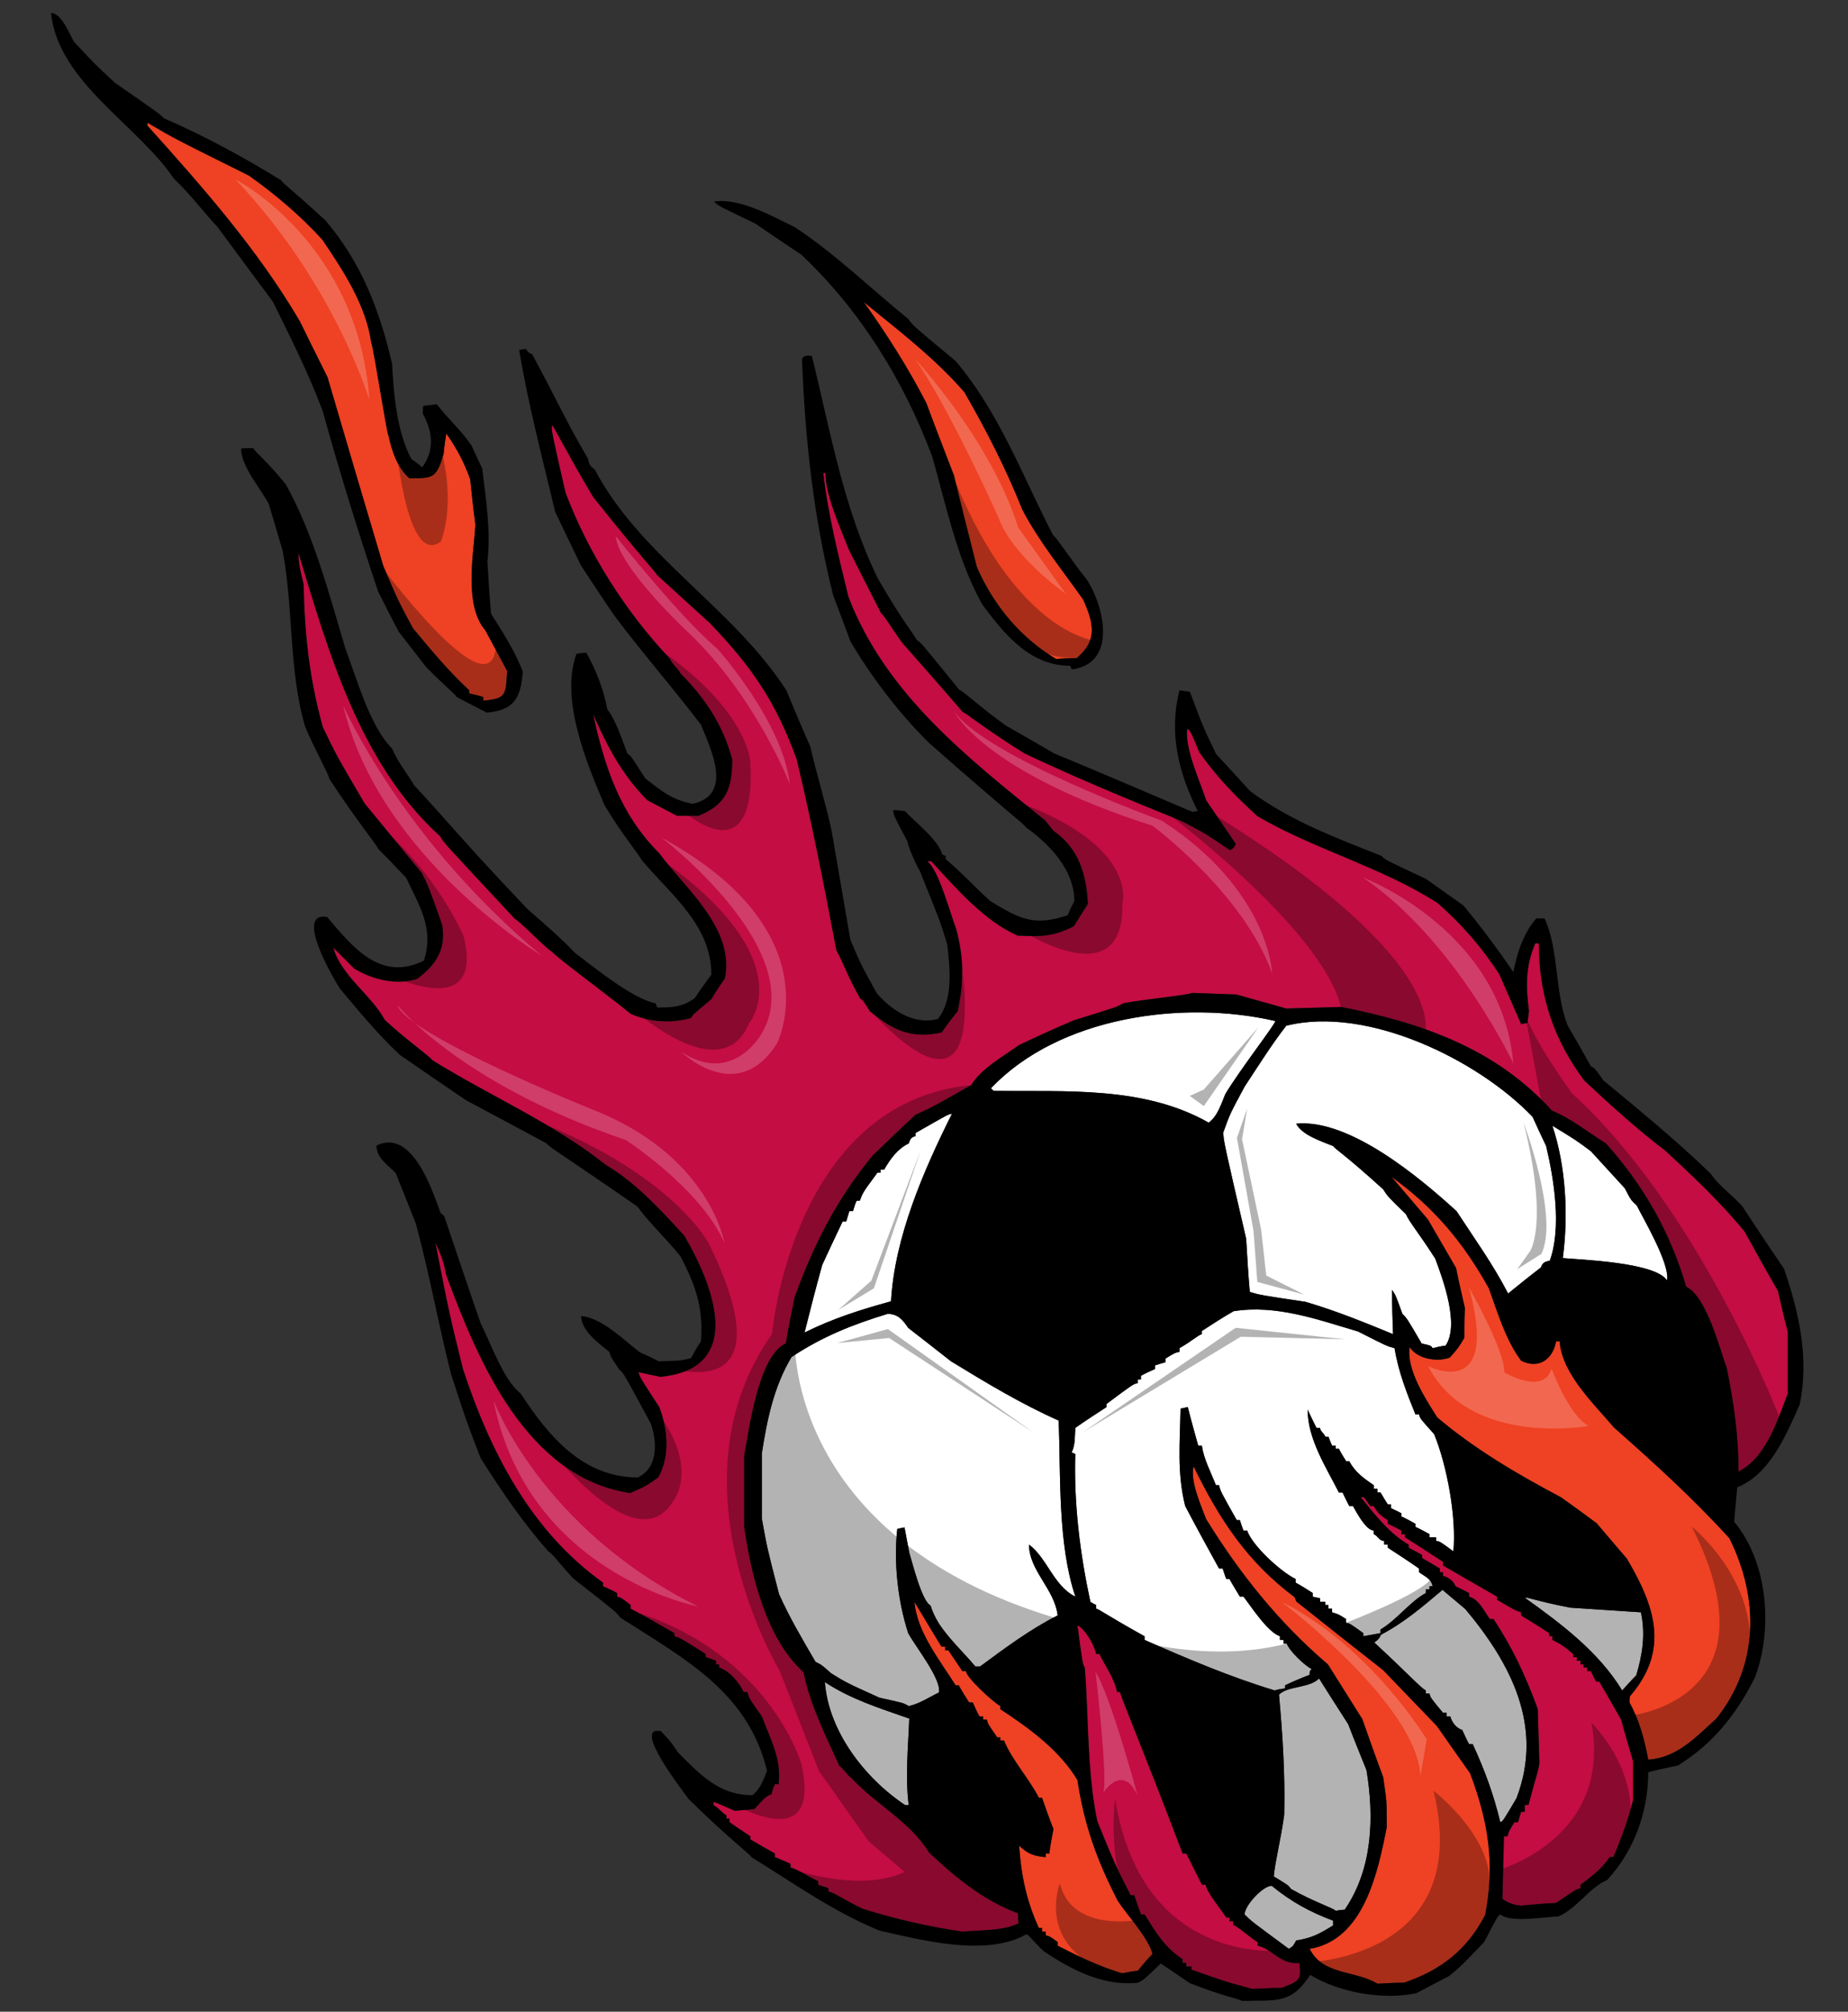
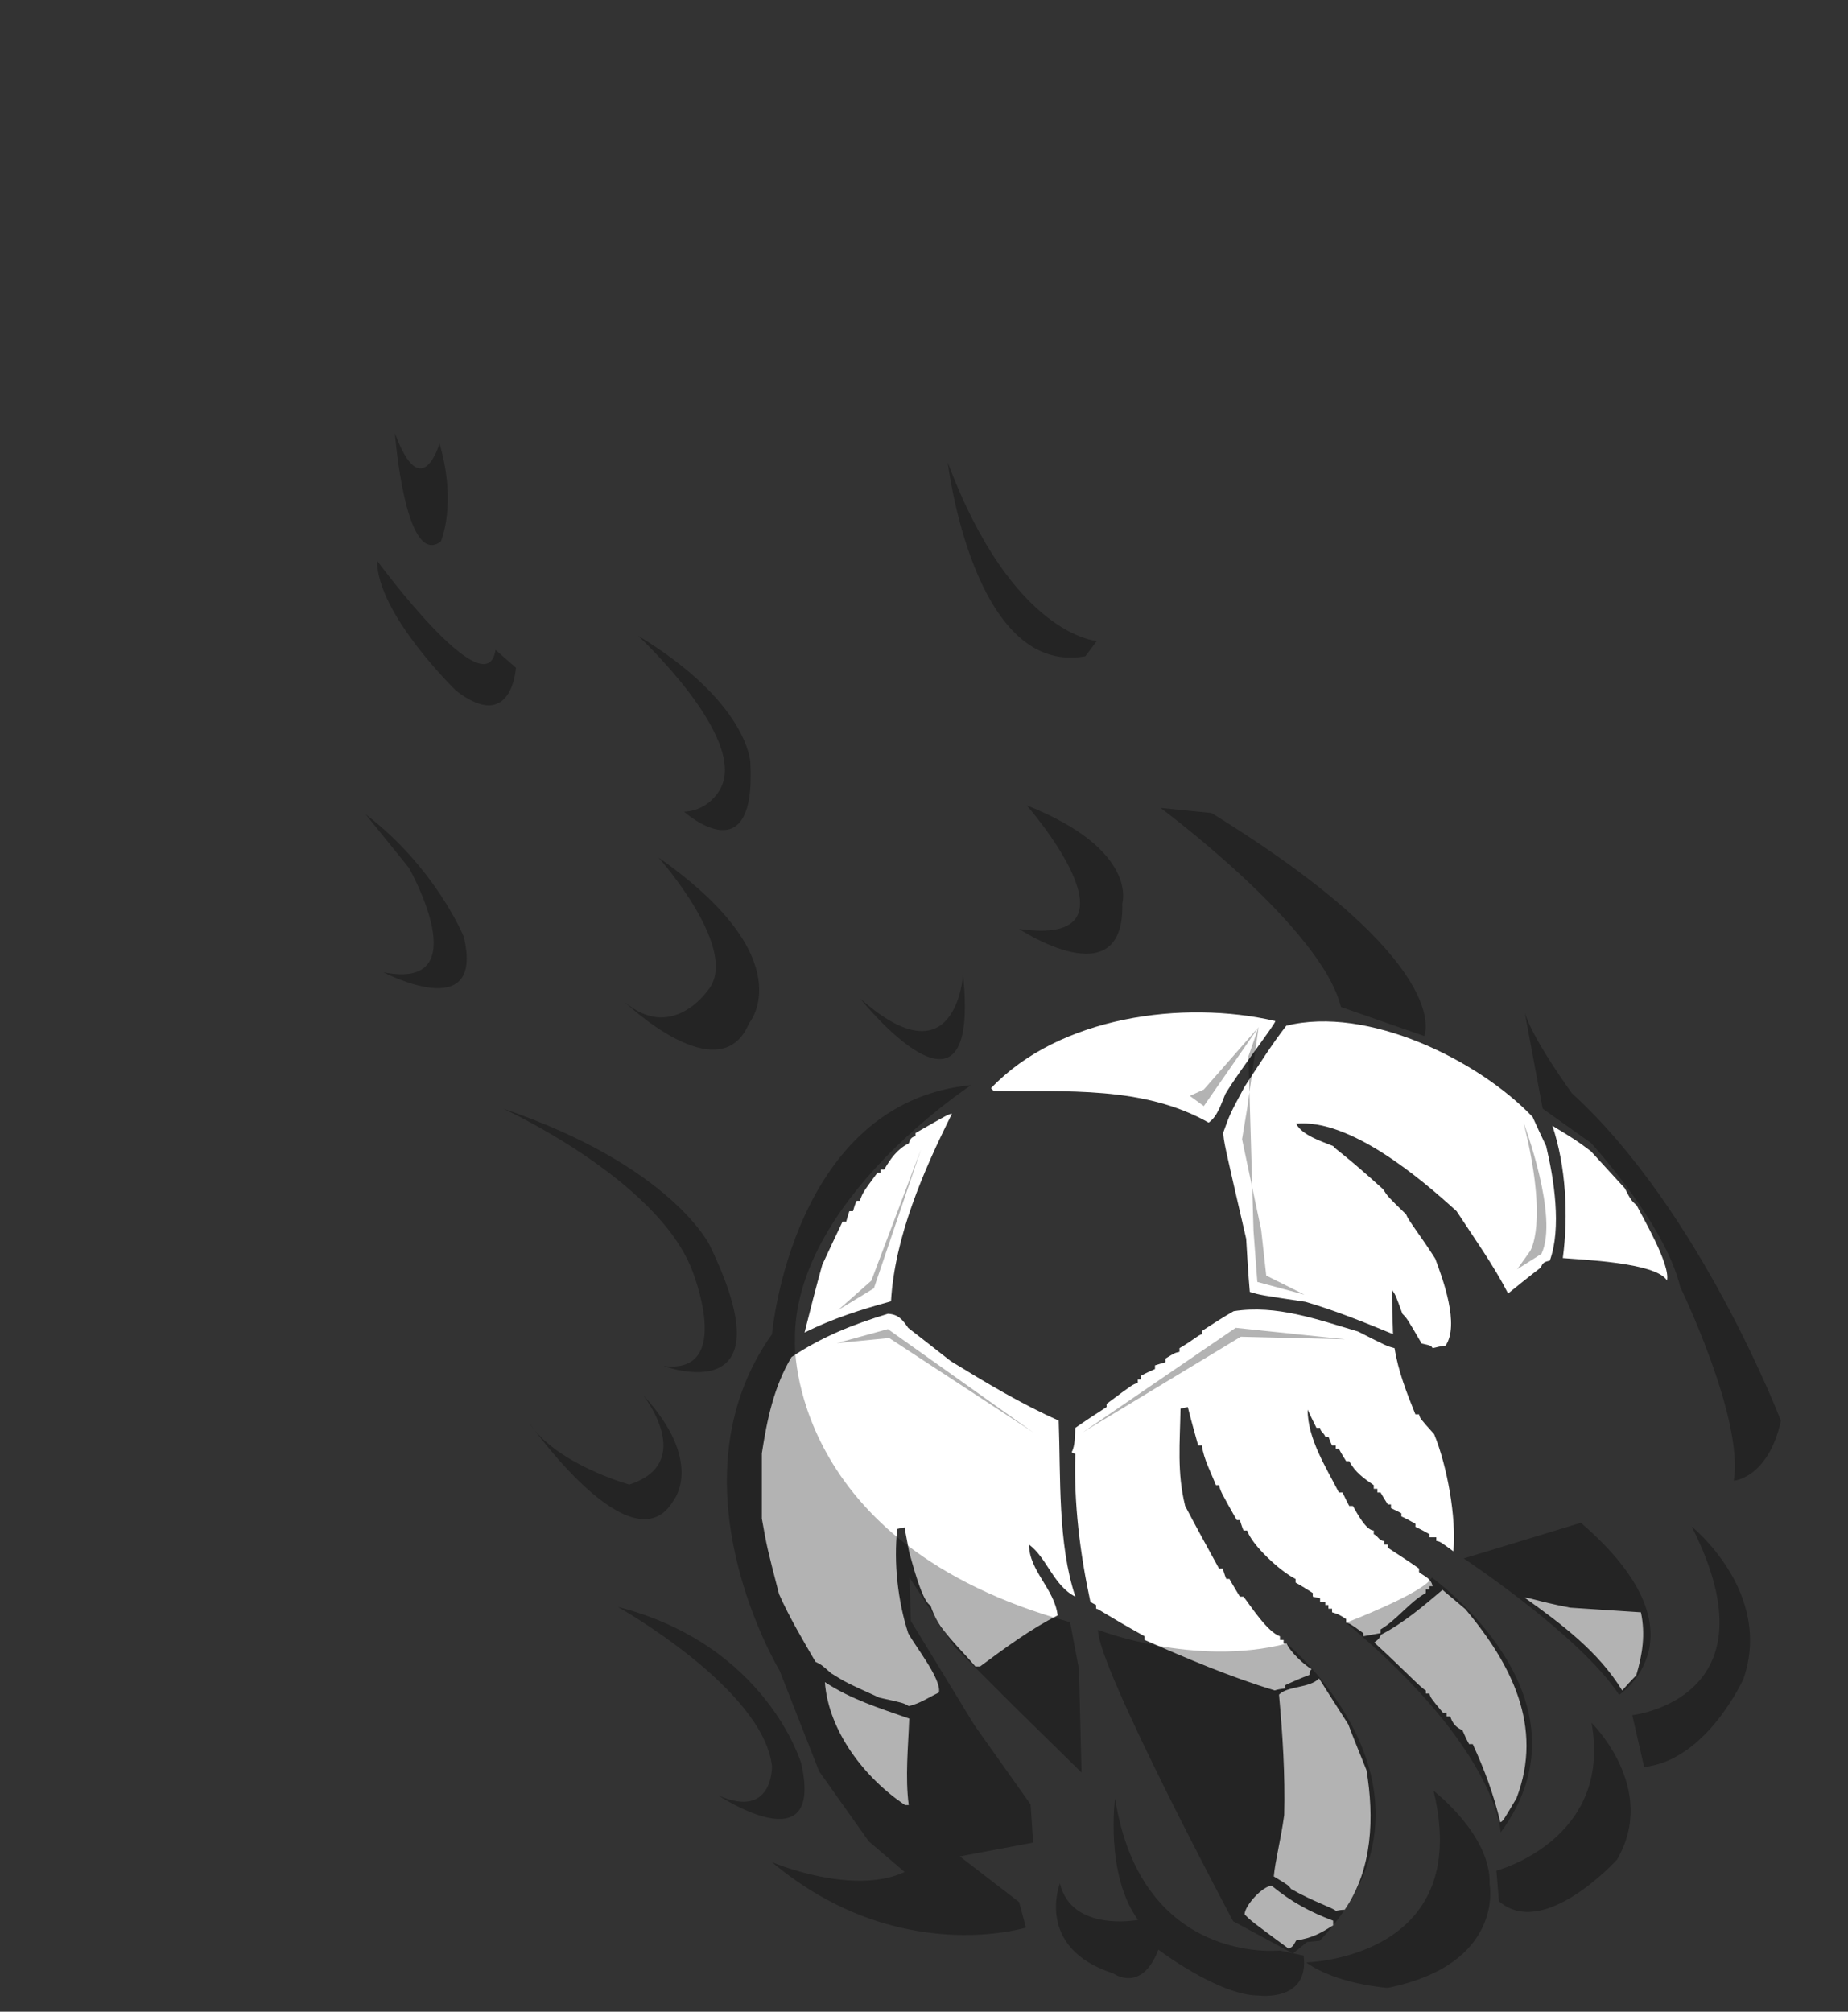
<svg xmlns="http://www.w3.org/2000/svg" version="1.1" id="layer1" x="0px" y="0px" width="181.334px" height="197.333px" viewBox="0 0 181.334 197.333" style="enable-background:new 0 0 181.334 197.333;" xml:space="preserve">
  <rect x="0" y="0" width="181.334" height="197.333" fill="#333333" stroke="none" />
-   <path id="color2" style="fill:#C40D42;" d="M170.571,144.359c0.051-3.424-0.46-6.797-1.124-10.118  c-0.717-1.992-1.994-7.051-3.987-8.023c-1.585-5.365-4.139-9.861-7.869-14.051c-1.737-1.074-3.423-2.454-5.314-3.22  c-5.468-6.081-12.827-8.638-20.695-10.169c-1.788,0.049-3.579,0.102-5.366,0.152c-1.635-0.459-3.271-0.92-4.905-1.378  c-1.481-0.053-2.914-0.103-4.345-0.155c-0.255,0.205-5.006,0.664-6.745,1.023c-0.612,0.357-0.612,0.357-4.903,1.685  c-1.789,0.768-3.579,1.584-5.316,2.402c-1.482,1.073-3.782,2.35-4.701,3.936c-3.884,2.196-3.884,2.196-5.468,2.911  c-1.432,1.329-2.81,2.658-4.19,3.987c-3.525,4.29-5.774,8.686-7.665,13.898c-0.306,1.482-0.613,3.015-0.869,4.549  c-2.708,1.175-3.628,8.635-4.087,11.037c0,2.3,0,4.6,0,6.897c0.665,4.701,2.146,10.989,5.825,14.31  c0.664,3.27,2.146,6.131,3.525,9.197c0.307,0.153,0.818,0.973,1.175,1.176c2.402,2.607,5.724,4.241,7.615,7.309  c2.656,2.504,5.264,4.647,8.736,5.978c0,0.307,0,0.613,0.055,0.971c-1.535,0.767-3.783,0.664-5.521,0.818  c-3.423-0.512-6.54-1.228-9.811-2.249c-2.045-1.022-2.709-1.534-3.322-1.686c0-0.103,0-0.205,0-0.307  c-0.357-0.152-0.714-0.256-1.021-0.359c0-0.151,0-0.255,0-0.357c-1.124-0.51-2.148-1.225-2.708-1.328c0-0.151,0-0.256,0-0.357  c-0.511-0.257-1.023-0.461-1.533-0.667c0-0.151,0-0.254,0-0.356c-0.818-0.459-1.636-0.92-2.404-1.38c0-0.102,0-0.203,0-0.306  c-0.715-0.461-1.378-0.92-2.043-1.38c0-0.153,0-0.256,0-0.357c-0.101,0-0.205,0-0.306,0c0-0.103,0-0.204,0-0.308  c-0.563-0.357-0.715-0.716-1.277-1.021c0-0.103,0-0.203,0.051-0.307c0.664,0.256,1.327,0.562,2.044,0.869  c0.614-0.052,1.226-0.102,1.891-0.154c0.306-0.255,1.175-1.43,1.687-1.43c0.102-0.357,0.204-0.716,0.358-1.02  c0.101,0,0.203,0,0.357,0c0.307-2.454-0.767-4.346-1.636-6.646c-1.226-1.736-1.226-1.736-1.43-2.4c-0.153,0-0.255,0-0.359,0  c-0.459-0.972-1.379-2.044-2.4-2.4c0-0.104,0-0.205,0-0.307c-0.101,0-0.204,0-0.308,0c0-0.155,0-0.258,0-0.358  c-0.357-0.154-0.714-0.257-1.021-0.357c0-0.104,0-0.206,0-0.307c-2.503-1.586-2.503-1.586-3.066-1.739c0-0.102,0-0.203,0-0.306  c-1.429-0.818-2.86-1.635-4.292-2.403c0-0.152,0-0.254,0-0.357c-0.919-0.714-0.919-0.714-1.328-0.818c0-0.151,0-0.254,0-0.357  c-0.461-0.254-0.92-0.459-1.381-0.664c0-0.152,0-0.254,0-0.357c-7.102-5.059-11.089-12.879-13.746-20.951  c-1.328-5.366-1.328-5.366-2.708-12.417c0.461,1.022,0.869,1.941,1.021,3.066c3.168,8.585,7.922,19.98,18.09,21.514  c1.533-0.666,1.533-0.666,2.76-1.533c1.175-2.096,0.919-4.754,0.101-6.898c-1.839-2.813-1.839-2.813-2.043-3.425  c0.715,0.153,1.431,0.307,2.146,0.46c8.481-0.818,5.109-9.146,2.349-13.848c-2.349-2.556-4.701-5.163-7.715-6.95  c-5.11-4.088-11.447-6.797-17.017-10.271c-0.152-0.309-2.556-1.994-4.649-3.936c-1.33-2.453-4.293-4.344-5.059-7.103  c0.664,0.665,1.33,1.329,2.044,2.045c1.736,1.073,4.14,1.686,6.183,1.021c1.84-1.38,2.862-2.86,2.453-5.314  c-1.328-3.73-1.328-3.73-1.992-5.059c-1.892-2.299-3.783-4.599-5.622-6.848c-2.759-4.7-2.759-4.7-4.087-7.459  c-1.33-4.753-1.789-9.096-1.893-14.054c-0.254-1.021-0.51-1.992-0.51-3.065c3.014,9.914,6.081,20.747,13.949,27.85  c0.154,0.409,0.154,0.409,7.309,8.076c0.357,0.101,3.218,3.064,3.576,3.167c0.767,0.817,5.264,4.087,7.768,6.131  c1.839,0.818,3.985,0.97,5.929,0.408c0.152-0.306,0.152-0.306,1.992-1.839c0.41-0.715,0.869-1.379,1.328-2.044  c0.972-4.906-3.884-8.788-6.438-12.264c-3.833-3.832-5.365-8.432-6.489-13.644c1.38,3.168,2.914,6.029,5.314,8.433  c0.972,0.509,1.943,1.021,2.913,1.532c0.664,0,1.381,0,2.096,0c2.709-1.073,3.321-2.656,3.321-5.519  c-0.869-3.322-2.658-6.03-5.11-8.483c-0.102-0.357-0.766-0.818-1.021-1.429c-4.345-4.601-7.972-10.325-10.221-16.251  c-1.38-6.031-1.38-6.031-1.328-6.644c0.152,0.051,1.48,2.759,4.036,7.052c5.314,6.643,5.928,7.103,6.286,7.664  c1.685,1.532,3.423,3.117,5.161,4.702c4.087,4.242,6.489,7.716,8.532,13.389c1.482,6.183,2.711,12.469,3.886,18.702  c0.92,1.738,1.022,2.401,2.351,4.752c0.305,0.155,0.305,0.155,0.919,1.227c2.197,1.789,3.986,2.759,7.052,2.094  c0.512-0.713,1.022-1.431,1.584-2.094c0.614-2.863,0.614-5.212-0.153-8.075c-0.512-1.277-1.737-5.875-2.81-6.59  c0.102-0.051,0.204-0.051,0.358-0.051c2.452,2.658,5.161,5.826,8.482,7.307c2.353,0.103,3.477,0.103,5.52-0.919  c0.458-0.767,0.919-1.482,1.378-2.196c-0.152-2.863-0.866-5.418-3.372-7.155c-0.304-0.358-0.562-0.717-0.817-1.022  C94.84,74.25,86.867,68.016,83.24,58.511c-0.972-4.037-1.993-8.022-2.454-12.111c0.051,0,0.103,0,0.205,0  c0,2.197,1.533,5.519,2.3,7.512c1.022,2.044,2.094,4.14,3.168,6.235c0.307,0.153,2.045,3.066,2.351,3.218  c1.891,2.146,3.781,4.292,5.671,6.491c0.461,0.152,1.638,1.277,6.03,4.037c5.061,2.401,10.272,4.547,15.434,6.643  c2.249,1.174,2.249,1.174,4.751,2.86c0.358-0.205,0.358-0.205,0.563-0.612c-0.972-1.432-1.941-2.862-2.912-4.292  c-0.512-1.636-2.146-5.111-1.839-7.002c0.307,0.205,0.307,0.205,1.175,2.299c1.736,2.454,3.525,4.293,5.723,6.285  c5.621,3.271,12.111,4.957,17.63,8.484c2.351,2.044,4.395,4.394,6.082,7c0.716,1.636,1.43,3.269,2.145,4.905  c0.205-0.052,0.41-0.103,0.615-0.103c0.05-0.409,0.102-0.817,0.152-1.174c-0.308-2.453-0.357-4.344,0.613-6.643  c0.102,0,0.204,0,0.357,0c0,5.059,1.432,9.402,4.447,13.438c2.503,2.352,5.213,4.804,7.971,6.899  c2.76,2.555,5.417,5.059,7.768,7.921c1.073,1.942,2.147,3.882,3.27,5.824c0.307,1.331,0.615,2.658,0.974,4.038  c0,1.993,0,3.985,0,6.03C174.403,139.352,173.277,143.032,170.571,144.359z M127.493,192.548c0.256,1.736-0.052,1.789-1.737,2.453  c-0.972,0-1.942,0.051-2.862,0.101c-2.657-0.716-2.657-0.716-5.98-1.891c0-0.104,0-0.203,0-0.306c-0.203,0-0.355,0-0.51,0  c0-0.155,0-0.255,0-0.358c-0.152,0-0.256,0-0.358,0c0-0.153,0-0.254,0-0.357c-1.838-1.226-2.604-2.606-3.729-4.395  c-0.153,0-0.256,0-0.356,0c-0.257-0.664-0.461-1.278-0.665-1.891c-0.153,0-0.255,0-0.358,0c-1.534-3.014-1.534-3.014-3.269-7.257  c-1.023-4.957-0.82-10.067-1.228-15.073c-0.205-0.307-0.205-0.307-0.717-4.14c0.818,0.408,1.638,1.941,1.841,2.811  c0.104,0,0.204,0,0.306,0c0.613,1.226,1.482,2.401,1.738,3.73c0.104,0,0.204,0,0.307,0c0.153,0.767,1.788,4.446,6.131,15.841  c0.103,0,0.206,0,0.358,0c0.51,1.023,1.022,2.044,1.533,3.065c0.104,0,0.204,0,0.359,0c0.203,0.666,0.203,0.666,2.041,3.222  c0.104,0,0.206,0,0.307,0c0,0.101,0,0.203,0,0.357c0.104,0,0.206,0,0.358,0c0,0.1,0,0.203,0,0.356  c0.41,0.102,1.942,1.482,2.402,1.686c0,0.104,0,0.206,0,0.357C124.938,191.219,125.652,192.751,127.493,192.548z M156.928,164.952  c-0.104,0-0.205,0-0.307,0c-0.206-0.356-0.359-0.714-0.512-1.021c-0.155,0-0.256,0-0.357,0c0-0.154,0-0.256,0-0.356  c-0.154,0-0.256,0-0.36,0c0-0.104,0-0.205,0-0.307c-0.101,0-0.203,0-0.305,0c0-0.155,0-0.258,0-0.358c-0.153,0-0.255,0-0.357,0  c0-0.154,0-0.257,0-0.357c-0.153,0-0.256,0-0.358,0c0-0.104,0-0.206,0-0.307c-1.123-0.922-1.123-0.922-2.043-1.381  c0-0.151,0-0.255,0-0.358c-0.103,0-0.205,0-0.308,0c0-0.102,0-0.203,0-0.306c-0.92-0.612-1.839-1.175-2.76-1.737  c0-0.102,0-0.204,0-0.308c-0.613-0.203-0.613-0.203-2.35-1.225c0-0.102,0-0.205,0-0.309c-1.789-1.021-3.577-2.042-5.315-3.064  c0-0.154,0-0.256,0-0.357c-1.277-0.818-2.503-1.637-3.729-2.402c0-0.102,0-0.204,0-0.307c-0.153,0-0.256,0-0.357,0  c0-0.153,0-0.257,0-0.357c-0.46-0.258-0.919-0.461-1.328-0.664c0-0.155,0-0.258,0-0.359c-0.665-0.408-1.023-0.716-1.38-1.381  c-0.152,0-0.257,0-0.357,0c-0.205-0.305-0.41-0.611-0.614-0.869c-0.102,0-0.204,0-0.307,0c1.328,1.638,2.861,3.63,4.701,4.651  c0,0.102,0,0.206,0,0.308c0.41,0.205,0.869,0.458,1.329,0.714c0,0.104,0,0.205,0,0.308c0.563,0.307,1.124,0.666,1.738,1.022  c0,0.103,0,0.204,0,0.357c0.102,0,0.203,0,0.305,0c0,0.102,0,0.203,0,0.357c0.512,0.153,1.021,0.461,1.228,1.021  c0.409,0.205,0.868,0.41,1.328,0.664c0,0.103,0,0.205,0,0.357c0.971,0.258,1.481,1.434,2.043,2.199c0.104,0,0.205,0,0.358,0  c1.891,2.861,3.168,5.623,4.344,8.841c0.051,1.736,0.102,3.526,0.155,5.314c-0.155,1.022-0.36,1.329-1.074,4.088  c-0.155,0-0.257,0-0.358,0c0,0.206,0,0.408,0,0.664c-0.153,0-0.255,0-0.358,0c-0.102,0.309-0.204,0.665-0.306,1.023  c-0.153,0-0.255,0-0.357,0c-0.562,0.919-0.562,0.919-0.664,1.38c-0.153,0-0.255,0-0.359,0c-0.049,2.042-0.102,4.089-0.151,6.134  c0.561,0.406,1.123,0.61,1.838,0.663c1.124-0.103,2.25-0.206,3.425-0.257c1.941-1.328,1.941-1.328,2.401-1.43  c0-0.152,0-0.256,0-0.359c1.124-0.816,2.096-1.582,2.861-2.709c0.102,0,0.205,0,0.358,0c0.767-1.786,1.481-3.73,1.942-5.619  c0-1.278,0-2.555,0-3.781c-0.41-1.38-0.818-2.759-1.176-4.09C158.358,167.406,157.642,166.18,156.928,164.952z" />
-   <path id="color1" style="fill:#EF4123;" d="M144.254,173.945c1.789,4.755,2.452,8.842,1.482,13.9  c-1.789,3.423-4.343,5.418-7.971,6.645c-0.87,0-1.738,0.051-2.607,0.1c-2.146-1.327-5.364-0.816-6.644-3.422  c5.315-0.869,6.695-7.512,7.564-11.958c0-2.504,0-2.504-0.357-4.905c-0.715-1.893-1.378-3.781-2.044-5.672  c-1.123-1.79-2.248-3.579-3.373-5.365c-4.854-4.141-8.636-8.893-11.957-14.259c-0.512-1.379-1.584-3.729-1.226-5.162  c2.554,5.214,5.263,9.354,9.912,12.827c0.051,0.102,0.103,0.257,0.154,0.409c2.81,2.247,5.671,4.497,8.533,6.745  c1.738,1.79,3.476,3.629,5.264,5.469C142.058,170.83,143.129,172.364,144.254,173.945z M105.723,174.612  c-1.735-2.914-4.751-5.111-7.563-6.95c0-0.102,0-0.204,0-0.307c-0.613-0.307-3.371-2.813-3.371-3.424c-0.153,0-0.256,0-0.358,0  c-0.46-0.715-0.919-1.379-1.381-2.044c-0.101,0-0.202,0-0.304,0c0-0.153,0-0.257,0-0.358c-0.154,0-0.256,0-0.359,0  c-0.919-1.481-1.789-2.963-2.656-4.395c0.255,2.965,2.453,5.673,4.036,8.178c0.102,0,0.204,0,0.308,0  c0.306,0.562,0.663,1.123,1.021,1.687c0.103,0,0.204,0,0.356,0c0.205,0.46,0.41,0.919,0.667,1.378c0.1,0,0.202,0,0.356,0  c0,0.104,0,0.205,0,0.307c0.103,0,0.205,0,0.357,0c0.103,0.41,0.103,0.41,1.023,1.739c0.1,0,0.204,0,0.304,0  c0,0.102,0,0.203,0,0.306c0.104,0,0.207,0,0.358,0c0.767,1.891,2.454,3.73,3.425,5.622c0.102,0,0.205,0,0.306,0  c0.358,1.021,0.716,2.044,1.124,3.066c-0.152,0.766-0.304,1.583-0.408,2.4c-0.153,0-0.256,0-0.357,0c0,0.102,0,0.205,0,0.356  c-1.124-0.101-1.737-0.304-2.606-1.123c0.203,2.913,0.717,5.417,1.942,8.075c0.102,0,0.205,0,0.306,0c0,0.102,0,0.203,0,0.357  c0.104,0,0.203,0,0.358,0c0,0.102,0,0.205,0,0.357c0.408,0.103,0.408,0.103,1.176,0.663c0,0.104,0,0.206,0,0.357  c2.096,1.075,4.087,2.046,6.336,2.709c0.512-0.102,1.022-0.203,1.534-0.254c0.459-0.564,0.919-1.125,1.431-1.637  c-0.358-1.584-2.557-3.883-3.425-5.263C107.615,182.431,106.388,179.006,105.723,174.612z M158.358,140.016  c-1.893-2.248-5.11-5.263-5.316-8.432c-0.151,0-0.255,0-0.356,0c-0.307,1.739-1.688,2.761-3.425,1.892  c-1.532-2.045-2.298-4.701-3.168-7.104c-2.504-4.496-5.364-7.921-9.555-10.936c1.175,1.378,2.35,2.762,3.578,4.19  c0.918,1.585,1.837,3.17,2.757,4.751c0.256,1.278,0.563,2.607,0.868,3.937c-0.05,0.971-0.05,1.941-0.05,2.912  c-0.613,1.022-0.613,1.022-1.433,1.942c-1.225,0.46-3.166,0.154-3.934-1.021c-0.358,2.197,1.636,5.213,2.709,6.897  c3.678,3.117,7.869,5.569,12.11,7.817c1.176,0.818,2.352,1.688,3.526,2.557c0.971,1.125,1.941,2.301,2.965,3.475  c2.81,4.752,4.19,8.994,0.307,13.491c-0.052,0.205-0.052,0.409-0.052,0.613c0.971,1.736,1.482,3.679,1.841,5.62  c2.86-0.205,4.649-2.196,6.692-4.037c4.19-5.263,4.19-11.804,1.278-17.681C166.126,146.966,162.342,143.541,158.358,140.016z   M29.429,31.531c-4.139-7.054-9.504-13.135-14.972-19.214c0-0.103,0-0.205,0.051-0.256c2.606,1.534,2.606,1.534,9.913,5.162  c2.606,1.839,5.06,3.934,7.205,6.285c2.046,3.015,4.294,6.438,4.804,10.117c0.205,0.358,1.533,8.994,1.687,9.096  c0.358,1.586,0.818,3.068,2.044,4.191c2.299,0,2.657,0.052,3.373-2.401c0.051-0.664,0.153-1.328,0.255-1.993  c1.073,1.534,1.736,2.811,2.35,4.496c0.154,1.482,0.308,2.965,0.511,4.497c-0.203,3.016-1.125,7.871,0.971,10.323  c0.716,1.329,1.431,2.658,2.146,3.986c-0.152,2.351-0.051,2.708-2.351,2.913c0-0.153,0-0.255,0-0.357  c-0.459-0.153-0.92-0.255-1.379-0.358c0-0.102,0-0.204,0-0.306c-2.044-1.892-3.73-3.936-5.518-6.083  c-1.533-2.861-1.533-2.861-2.914-6.131c-1.839-6.183-3.679-12.366-5.468-18.499C31.218,35.158,30.298,33.317,29.429,31.531z   M93.612,46.655c0.716,2.965,1.482,5.979,2.249,8.994c1.685,3.832,4.342,6.95,7.766,8.993c0.666-0.049,1.33-0.102,2.044-0.102  c1.996-1.688,1.69-3.322,0.614-5.723c-2.042-2.912-4.292-5.621-5.978-8.841c-1.586-3.985-3.527-7.769-5.673-11.497  c-2.81-3.271-6.542-6.133-9.862-8.84c2.248,3.167,4.343,6.437,6.13,9.913C91.773,41.904,92.692,44.255,93.612,46.655z" />
  <path id="fill" style="fill:#FFFFFF;" d="M124.784,184.985c1.941,1.583,3.729,2.554,6.03,3.423c0,0.152,0,0.306,0,0.461  c-1.33,0.818-2.045,1.226-3.628,1.482c-0.307,0.561-0.307,0.561-0.717,0.817c-3.679-2.708-3.679-2.708-4.344-3.373  C122.126,186.928,123.915,184.985,124.784,184.985z M131.938,187.337c2.761-3.988,2.913-9.097,2.148-13.695  c-0.612-1.535-1.228-3.017-1.788-4.497c-0.972-1.534-1.943-3.017-2.862-4.497c-0.971,0.972-3.066,0.714-3.934,1.583  c0.357,3.934,0.61,7.87,0.51,11.807c-0.358,2.605-0.869,4.394-1.022,6.028c1.433,0.868,1.433,0.868,1.687,1.226  c2.146,1.227,4.19,1.891,4.396,2.148C131.325,187.387,131.632,187.337,131.938,187.337z M147.218,178.751  c-0.665-2.759-1.532-5.109-2.708-7.665c-0.154,0-0.256,0-0.358,0c-0.255-0.461-0.46-0.921-0.664-1.38  c-0.614-0.205-1.023-0.766-1.175-1.33c-0.153,0-0.255,0-0.359,0c0-0.152,0-0.254,0-0.357c-0.153,0-0.256,0-0.357,0  c-1.227-1.482-1.227-1.482-1.328-1.892c-0.151,0-0.255,0-0.357,0c0-0.102,0-0.202,0-0.306c-0.462-0.203-1.892-1.788-5.061-4.7  c0.46-0.359,0.46-0.359,0.665-0.769c2.249-1.176,4.088-2.758,6.029-4.396c0.714,0.615,1.482,1.23,2.248,1.893  c4.446,5.314,7.718,11.498,5.009,18.55C147.473,178.648,147.473,178.648,147.218,178.751z M89.218,168.581  c-0.102,2.861-0.408,5.673-0.051,8.483c-0.154,0-0.256,0-0.357,0c-3.985-2.657-7.512-7.257-7.87-12.061  C83.495,166.691,86.305,167.56,89.218,168.581z M92.132,166.025c-1.075,0.512-1.84,1.076-2.965,1.33  c-0.512-0.307-0.512-0.307-2.862-0.818c-3.271-1.482-3.271-1.482-4.752-2.4c-0.919-0.818-0.919-0.818-1.534-1.126  c-1.276-2.197-2.555-4.343-3.577-6.643c-1.175-4.547-1.175-4.547-1.687-7.408c0-2.146,0-4.294,0-6.389  c0.512-3.321,1.175-6.541,2.914-9.454c3.015-1.993,5.928-3.169,9.454-4.242c1.023,0.052,1.431,0.564,1.993,1.381  c1.379,1.073,2.76,2.146,4.188,3.271c3.426,2.093,6.898,4.191,10.579,5.824c0.205,5.52-0.102,12.059,1.636,17.27  c-2.147-1.071-2.759-3.779-4.548-5.108c0,2.556,2.503,4.346,2.811,6.95c-2.658,1.328-5.265,3.271-7.614,5.008  c-0.153,0-0.307,0-0.46,0c-1.483-1.789-3.731-3.68-4.395-5.979c-0.869-0.408-1.839-4.394-2.096-5.213  c-0.154-0.816-0.307-1.634-0.461-2.451c-0.254,0.05-0.51,0.101-0.715,0.154c-0.357,3.32,0.051,7.05,1.074,10.219  C89.831,161.529,92.386,164.697,92.132,166.025z M140.932,151.157c0-0.154,0-0.257,0-0.358c-0.255,0-0.459,0-0.664,0  c0-0.102,0-0.204,0-0.307c-0.46-0.257-0.92-0.51-1.38-0.714c0-0.104,0-0.207,0-0.307c-0.459-0.258-0.921-0.512-1.379-0.719  c0-0.1,0-0.203,0-0.305c-0.357-0.205-0.718-0.357-1.022-0.51c0-0.154,0-0.258,0-0.359c-0.103,0-0.204,0-0.306,0  c-0.257-0.408-0.512-0.816-0.717-1.176c-0.102,0-0.203,0-0.307,0c0-0.151,0-0.255,0-0.357c-0.152,0-0.255,0-0.356,0  c0-0.154,0-0.256,0-0.357c-0.972-0.666-1.84-1.276-2.403-2.352c-0.101,0-0.204,0-0.306,0c-0.256-0.407-0.511-0.817-0.715-1.226  c-0.104,0-0.205,0-0.307,0c0-0.102,0-0.204,0-0.307c-0.153,0-0.256,0-0.357,0c-0.154-0.307-0.257-0.613-0.359-0.869  c-0.102,0-0.204,0-0.307,0c-0.152-0.408-0.51-0.511-0.51-0.867c-0.154,0-0.256,0-0.359,0c-0.304-0.615-0.612-1.229-0.867-1.79  c0,2.863,1.788,5.622,3.066,8.125c0.102,0,0.204,0,0.357,0c0.203,0.41,0.408,0.869,0.663,1.328c0.103,0,0.205,0,0.358,0  c0.356,0.615,1.277,2.404,2.045,2.404c0,0.1,0,0.203,0,0.357c0.46,0.204,0.51,0.665,1.02,0.665c0,0.101,0,0.203,0,0.357  c0.103,0,0.205,0,0.359,0c0,0.102,0,0.206,0,0.308c1.021,0.665,2.043,1.328,3.063,2.044c0,0.103,0,0.204,0,0.357  c0.614,0.461,1.176,0.613,1.331,1.379c-0.103,0-0.206,0-0.308,0c0,0.104,0,0.205,0,0.307c-0.151,0-0.255,0-0.357,0  c0,0.104,0,0.205,0,0.357c-1.586,0.868-2.811,2.608-4.447,3.578c0,0.103,0,0.204,0,0.357c-0.562,0.102-1.122,0.204-1.687,0.306  c0-0.102,0-0.203,0-0.306c-1.277-0.921-1.277-0.921-1.686-1.023c0-0.151,0-0.255,0-0.356c-0.715-0.459-0.715-0.459-1.379-0.665  c0-0.153,0-0.254,0-0.358c-0.154,0-0.257,0-0.359,0c0-0.152,0-0.254,0-0.357c-0.102,0-0.204,0-0.307,0c0-0.1,0-0.203,0-0.307  c-0.205,0-0.357,0-0.51,0c0-0.152,0-0.254,0-0.357c-0.256-0.051-0.512-0.102-0.717-0.155c0-0.151,0-0.254,0-0.357  c-0.562-0.357-1.122-0.715-1.686-1.021c0-0.153,0-0.255,0-0.357c-1.482-0.715-4.292-3.322-4.752-4.751c-0.153,0-0.257,0-0.357,0  c-0.154-0.357-0.257-0.717-0.358-1.023c-0.101,0-0.205,0-0.307,0c-1.585-2.811-1.585-2.811-1.737-3.424c-0.103,0-0.205,0-0.307,0  c-0.511-1.329-1.176-2.505-1.38-3.884c-0.153,0-0.255,0-0.357,0c-0.358-1.277-0.715-2.555-1.021-3.78  c-0.257,0.05-0.513,0.102-0.715,0.152c-0.053,3.321-0.359,6.286,0.458,9.555c1.074,2.047,2.198,4.09,3.322,6.134  c0.102,0,0.205,0,0.358,0c0.101,0.307,0.203,0.664,0.355,1.021c0.104,0,0.206,0,0.307,0c0.308,0.563,0.666,1.125,1.023,1.735  c0.102,0,0.204,0,0.358,0c0.715,0.922,2.351,3.477,3.577,3.885c0,0.104,0,0.207,0,0.358c0.102,0,0.203,0,0.357,0  c0,0.102,0,0.205,0,0.358c0.101,0,0.204,0,0.307,0c0.255,0.715,1.735,2.146,2.452,2.504c-0.205,0.204-0.205,0.204-0.205,0.562  c-0.815,0.307-1.634,0.663-2.402,1.022c0,0.103,0,0.204,0,0.308c-0.355,0.049-0.714,0.099-1.02,0.203  c-4.396-1.328-8.584-3.117-12.775-4.957c0-0.151,0-0.255,0-0.358c-4.037-2.247-4.446-2.656-4.752-2.709c0-0.152,0-0.254,0-0.357  c-0.203-0.1-0.41-0.203-0.563-0.307c-1.022-4.751-1.634-9.656-1.481-14.511c-0.153-0.052-0.255-0.104-0.357-0.154  c0.357-0.715,0.306-1.583,0.357-2.4c1.022-0.717,2.044-1.381,3.067-2.044c0-0.104,0-0.205,0-0.307  c2.604-1.942,2.604-1.942,3.066-2.044c0-0.153,0-0.258,0-0.357c0.1,0,0.203,0,0.307,0c0-0.153,0-0.257,0-0.359  c0.458-0.255,0.919-0.459,1.378-0.664c0-0.152,0-0.254,0-0.357c0.307-0.102,0.666-0.205,1.024-0.307c0-0.153,0-0.257,0-0.358  c0.919-0.562,0.919-0.562,1.378-0.665c0-0.152,0-0.254,0-0.357c1.329-0.767,1.738-1.226,2.198-1.38c0-0.103,0-0.204,0-0.307  c1.023-0.664,2.045-1.329,3.117-1.941c4.191-0.663,8.228,0.817,12.214,1.993c2.81,1.431,2.81,1.431,3.577,1.635  c0.357,2.249,1.175,4.343,2.043,6.489c0.103,0,0.205,0,0.356,0c0.104,0.408,0.104,0.408,1.484,1.942  c1.277,3.117,2.197,8.176,1.889,11.497C141.291,151.207,141.291,151.207,140.932,151.157z M149.619,156.727  c0.409-0.052,1.022,0.306,4.446,0.972c2.299,0.152,4.598,0.305,6.949,0.458c0.46,2.147,0.153,4.14-0.459,6.184  c-0.461,0.461-0.92,0.972-1.38,1.482C156.876,162.041,153.195,159.28,149.619,156.727z M151.715,112.421  c0.766,3.221,1.533,8.025,0.357,11.243c-0.512,0.104-0.716,0.205-0.869,0.663c-1.073,0.818-2.146,1.688-3.22,2.557  c-1.48-2.862-3.32-5.417-5.058-8.075c-3.526-3.218-10.477-9.096-15.739-8.584c0.563,1.125,2.503,1.737,3.628,2.196  c0.256,0.358,1.021,0.716,4.905,4.241c0.461,0.717,0.461,0.717,2.247,2.453c0.257,0.665,1.33,1.943,2.863,4.345  c0.766,2.043,2.402,6.488,1.021,8.533c-0.459,0.052-0.868,0.154-1.276,0.256c-0.155-0.256-0.155-0.256-1.074-0.459  c-1.431-2.454-1.431-2.454-1.891-2.915c-0.664-1.839-0.664-1.839-1.021-2.35c0,1.433,0.05,2.861,0.102,4.344  c-2.862-1.176-5.621-2.301-8.586-3.169c-4.445-0.664-4.445-0.664-5.468-0.971c-0.152-1.736-0.255-3.474-0.356-5.213  c-2.199-9.503-2.199-9.503-2.248-10.424c0.662-1.839,0.662-1.839,2.093-4.496c1.278-1.941,2.658-4.139,4.089-5.979  c7.972-1.993,18.856,3.373,24.17,8.942C150.795,110.479,151.255,111.45,151.715,112.421z M87.429,127.65  c-2.964,0.816-5.724,1.686-8.483,3.064c0.563-2.248,1.125-4.444,1.738-6.642c0.664-1.431,1.328-2.86,1.993-4.241  c0.103,0,0.204,0,0.357,0c0.104-0.359,0.206-0.716,0.308-1.022c0.102,0,0.204,0,0.358,0c0.102-0.357,0.205-0.714,0.357-1.021  c0.102,0,0.204,0,0.307,0c0.307-0.819,0.307-0.819,1.738-2.76c0.102,0,0.204,0,0.305,0c0-0.104,0-0.204,0-0.307  c0.103,0,0.206,0,0.359,0c0.614-1.072,1.328-2.045,2.402-2.555c0.153-0.46,0.255-0.615,0.664-0.717c0-0.101,0-0.205,0-0.304  c3.218-1.843,3.218-1.843,3.577-1.893C90.597,114.876,87.788,121.363,87.429,127.65z M153.35,123.409  c0.561-4.19,0.307-8.994-1.021-12.981c2.35,1.433,2.35,1.433,3.781,2.505c1.073,1.176,2.197,2.402,3.321,3.628  c0.613,1.176,0.613,1.176,1.176,1.688c0.459,0.971,3.321,5.773,2.964,7.358C162.497,123.817,154.983,123.563,153.35,123.409z   M125.142,100.157c0,0.307-3.423,4.701-4.905,7.155c-0.408,0.971-0.766,2.196-1.637,2.811c-6.386-3.629-14.052-3.016-21.104-3.117  c-0.103-0.104-0.203-0.205-0.256-0.256C103.934,99.699,116.098,98.062,125.142,100.157z" />
-   <path id="outline" d="M176.603,137.768c0.918-4.65-0.054-8.893-1.534-13.286c-1.381-2.045-2.761-4.088-4.089-6.132  c-0.92-1.073-2.351-2.044-3.116-3.22c-3.271-3.168-7.002-6.233-10.528-9.147c-0.869-1.225-0.869-1.225-1.226-1.378  c-0.766-1.381-1.533-2.71-2.299-4.036c-1.278-3.322-0.818-7.361-2.25-10.477c-0.306,0-0.563,0-0.817,0  c-1.277,1.482-1.891,3.424-2.248,5.264c-1.532-2.249-3.168-4.446-4.906-6.541c-1.225-0.869-2.452-1.737-3.678-2.606  c-4.038-1.891-4.038-1.891-4.345-2.248c-4.649-1.84-8.892-3.423-12.878-6.337c-1.122-1.226-2.247-2.453-3.372-3.679  c-1.276-2.658-1.276-2.658-2.555-6.081c-0.358-0.05-0.717-0.103-1.023-0.152c-1.071,4.189-0.101,8.072,1.789,11.855  c-0.152,0-0.307,0.05-0.46,0.102c-4.546-1.943-9.095-3.885-13.644-5.774c-1.584-0.92-3.168-1.841-4.701-2.71  c-2.247-1.584-4.241-3.425-4.598-3.526c-3.781-4.649-3.781-4.649-4.139-4.854c-1.175-1.839-1.481-1.993-3.832-6.028  c-3.423-7.003-4.65-14.412-6.491-21.872c-0.408,0-0.766-0.103-0.969,0.307c0.306,7.921,1.123,15.484,3.066,23.2  c0.561,1.482,1.123,2.962,1.685,4.498c2.044,3.474,4.804,7.102,7.717,9.964c8.123,7.154,9.35,7.972,9.504,8.278  c2.35,1.686,4.754,4.191,4.754,7.255c-0.257,0.46-0.462,0.921-0.667,1.38c-3.27,1.074-4.599,0.409-7.562-1.38  c-1.687-1.531-2.454-2.452-4.396-4.139c0-0.101,0-0.204,0-0.306c-0.151-0.052-0.255-0.102-0.357-0.155  c-0.306-1.379-2.657-3.166-3.628-4.239c-0.41-0.053-0.818-0.103-1.175-0.103c0.051,0.51,0.051,0.51,1.43,3.118  c-0.051,0.204,0.818,2.298,1.175,2.809c2.044,5.06,2.044,5.06,2.709,7.258c0.255,2.298,0.613,5.415-0.92,7.306  c-2.35,0.616-4.498-0.818-5.98-2.503c-1.583-2.861-1.583-2.861-2.605-5.264c-0.613-3.577-1.226-7.154-1.839-10.679  c-0.664-3.067-1.431-5.366-2.095-8.279c-0.817-1.839-1.584-3.678-2.351-5.518c-5.212-8.075-14.359-13.185-18.806-21.669  c-0.512-0.356-0.512-0.459-0.664-1.072c-2.197-3.73-2.504-4.702-5.468-10.22c-0.357-0.153-0.357-0.153-0.613-0.512  c-0.254,0-0.459,0.05-0.663,0.103c0.869,5.263,2.3,10.68,3.524,15.841c0.818,1.737,1.687,3.526,2.556,5.314  c1.074,1.636,2.146,3.27,3.271,4.907c3.167,4.191,5.109,6.284,8.483,10.679c1.021,2.504,3.168,6.899-0.818,7.767  c-2.045-0.409-3.015-1.227-4.649-2.504c-1.432-2.247-1.432-2.247-1.738-2.401c-0.562-1.43-1.074-3.169-1.992-4.394  c-0.308-1.839-1.125-3.884-2.044-5.521c-0.359,0-0.665,0.053-0.971,0.103c-1.636,4.445,1.022,10.782,2.759,14.869  c1.789,2.913,2.197,3.221,3.73,5.469c2.914,3.423,6.745,6.337,6.745,11.139c-0.563,0.768-1.124,1.534-1.635,2.301  c-1.176,0.869-2.196,0.918-3.679,0.918c-0.051-0.152-0.103-0.305-0.154-0.406c-2.3-0.461-6.081-3.578-7.92-4.958  c-1.329-1.43-3.271-3.065-4.701-4.342c-6.645-7.002-7.666-8.433-11.089-12.111c-0.715-1.228-1.584-2.248-2.146-3.579  c-2.198-2.196-3.474-6.897-4.599-9.861c-1.586-5.316-3.117-11.192-5.825-16.046c-1.942-2.401-2.811-2.964-3.22-3.577  c-0.409,0-0.817,0-1.176,0.052c0,1.736,1.892,3.882,2.709,5.416c0.46,1.533,0.921,3.068,1.38,4.651  c1.072,5.724,0.563,11.6,2.197,17.22c1.021,2.403,2.197,4.396,2.402,5.161c2.861,4.344,4.65,6.439,4.751,6.798  c0.92,0.921,1.841,1.891,2.759,2.862c1.33,2.81,2.761,5.006,1.738,8.125c-4.242,2.093-6.95-1.278-9.504-4.295  c-3.271-0.509,0.715,6.184,1.277,7.053c1.892,2.248,3.73,4.496,5.877,6.49c2.146,1.482,4.292,2.965,6.489,4.446  c2.607,1.378,5.263,2.81,7.921,4.241c0.152,0.307,0.767,0.561,8.891,6.183c1.226,1.688,2.914,3.22,4.242,4.906  c1.481,2.862,2.249,5.009,1.993,8.328c-0.359,0.511-0.663,1.074-0.97,1.636c-0.973,0.256-0.973,0.256-3.17,0.308  c-0.613-0.308-1.226-0.614-1.839-0.869c-1.685-1.277-3.629-3.322-5.775-3.578c0,1.432,1.688,2.658,2.76,3.525  c0.154,0.512,0.154,0.512,1.023,1.79c0.357,0.255,0.357,0.255,3.064,5.264c0.615,1.839,0.717,4.292-1.276,5.264  c-5.366,0-8.739-3.987-11.5-8.228c-1.686-1.279-2.962-5.007-3.933-6.898c-1.226-3.526-2.402-7.052-3.578-10.526  c-0.153-0.104-0.256-0.205-0.359-0.307c-0.766-2.097-2.758-8.33-6.284-6.594c0,1.226,1.125,1.892,1.89,2.708  c0.664,1.638,1.33,3.322,1.994,5.009c1.378,5.161,2.043,9.097,3.422,14.666c1.534,4.7,1.534,4.7,2.914,8.279  c2.043,3.22,4.087,6.233,6.642,9.146c0.562,0.357,0.664,0.716,2.455,2.658c4.24,3.32,4.24,3.32,4.598,3.832  c6.387,4.088,12.521,7.308,14.411,15.023c-0.307,0.818-0.664,1.789-1.429,2.403c-3.271,0-5.111-1.994-7.309-4.192  c-0.715-1.072-0.715-1.072-1.686-2.095c-2.913-0.563,2.299,6.03,2.709,6.644c3.781,3.73,6.03,5.418,6.182,5.722  c4.242,2.609,7.972,5.316,12.571,7.207c4.089,0.92,10.476,2.605,14.412,0.356c0.255,0.053,0.766,0.818,1.734,1.688  c2.761,1.84,5.827,3.425,9.201,3.067c0.613-0.307,0.613-0.307,2.247-1.892c0.92,0.612,1.891,1.276,2.862,1.942  c3.575,1.379,4.7,1.482,5.109,1.736c3.374-0.103,4.804,0.356,6.694-2.556c2.862,1.737,7.154,2.505,10.425,1.789  c1.072-0.563,2.146-1.125,3.219-1.687c1.176-0.971,1.176-0.971,3.424-3.322c1.33-2.554,1.33-2.554,1.585-2.707  c1.073,0.868,4.395,0.204,5.673,0.204c1.839-0.767,3.063-2.86,4.803-3.577c2.658-2.86,4.038-6.694,4.038-10.576  c0.971-0.258,1.94-0.462,2.912-0.666c3.475-2.146,5.723-5.007,7.563-8.638c1.788-4.751,1.276-11.292-2.045-15.277  c0.102-1.125,0.205-2.248,0.307-3.374C173.688,144.614,175.271,140.732,176.603,137.768z M111.652,193.315  c-0.512,0.051-1.023,0.152-1.534,0.254c-2.249-0.663-4.24-1.634-6.336-2.709c0-0.151,0-0.254,0-0.357  c-0.768-0.561-0.768-0.561-1.176-0.663c0-0.152,0-0.256,0-0.357c-0.155,0-0.255,0-0.358,0c0-0.154,0-0.256,0-0.357  c-0.101,0-0.203,0-0.306,0c-1.226-2.658-1.739-5.162-1.942-8.075c0.869,0.819,1.482,1.022,2.606,1.123c0-0.151,0-0.254,0-0.356  c0.102,0,0.204,0,0.357,0c0.104-0.817,0.256-1.635,0.408-2.4c-0.408-1.022-0.766-2.046-1.124-3.066c-0.101,0-0.203,0-0.306,0  c-0.971-1.893-2.658-3.731-3.425-5.622c-0.151,0-0.255,0-0.358,0c0-0.102,0-0.203,0-0.306c-0.1,0-0.204,0-0.304,0  c-0.921-1.329-0.921-1.329-1.023-1.739c-0.152,0-0.255,0-0.357,0c0-0.102,0-0.203,0-0.307c-0.154,0-0.257,0-0.356,0  c-0.257-0.459-0.462-0.918-0.667-1.378c-0.152,0-0.254,0-0.356,0c-0.358-0.563-0.716-1.125-1.021-1.687c-0.104,0-0.206,0-0.308,0  c-1.583-2.505-3.781-5.213-4.036-8.178c0.868,1.433,1.738,2.914,2.656,4.395c0.104,0,0.205,0,0.359,0c0,0.102,0,0.205,0,0.358  c0.102,0,0.203,0,0.304,0c0.462,0.665,0.921,1.329,1.381,2.044c0.103,0,0.205,0,0.358,0c0,0.611,2.758,3.117,3.371,3.424  c0,0.102,0,0.204,0,0.307c2.813,1.839,5.828,4.036,7.563,6.95c0.665,4.394,1.893,7.818,3.936,11.804  c0.868,1.38,3.066,3.679,3.425,5.263C112.571,192.19,112.111,192.751,111.652,193.315z M89.167,177.064c-0.154,0-0.256,0-0.357,0  c-3.985-2.657-7.512-7.257-7.87-12.061c2.555,1.688,5.365,2.556,8.278,3.577C89.116,171.442,88.81,174.254,89.167,177.064z   M89.167,167.355c-0.512-0.307-0.512-0.307-2.862-0.818c-3.271-1.482-3.271-1.482-4.752-2.4c-0.919-0.818-0.919-0.818-1.534-1.126  c-1.276-2.197-2.555-4.343-3.577-6.643c-1.175-4.547-1.175-4.547-1.687-7.408c0-2.146,0-4.294,0-6.389  c0.512-3.321,1.175-6.541,2.914-9.454c3.015-1.993,5.928-3.169,9.454-4.242c1.023,0.052,1.431,0.564,1.993,1.381  c1.379,1.073,2.76,2.146,4.188,3.271c3.426,2.093,6.898,4.191,10.579,5.824c0.205,5.52-0.102,12.059,1.636,17.27  c-2.147-1.071-2.759-3.779-4.548-5.108c0,2.556,2.503,4.346,2.811,6.95c-2.658,1.328-5.265,3.271-7.614,5.008  c-0.153,0-0.307,0-0.46,0c-1.483-1.789-3.731-3.68-4.395-5.979c-0.869-0.408-1.839-4.394-2.096-5.213  c-0.154-0.816-0.307-1.634-0.461-2.451c-0.254,0.05-0.51,0.101-0.715,0.154c-0.357,3.32,0.051,7.05,1.074,10.219  c0.715,1.328,3.27,4.496,3.016,5.824C91.057,166.537,90.292,167.102,89.167,167.355z M78.946,130.715  c0.563-2.248,1.125-4.444,1.738-6.642c0.664-1.431,1.328-2.86,1.993-4.241c0.103,0,0.204,0,0.357,0  c0.104-0.359,0.206-0.716,0.308-1.022c0.102,0,0.204,0,0.358,0c0.102-0.357,0.205-0.714,0.357-1.021c0.102,0,0.204,0,0.307,0  c0.307-0.819,0.307-0.819,1.738-2.76c0.102,0,0.204,0,0.305,0c0-0.104,0-0.204,0-0.307c0.103,0,0.206,0,0.359,0  c0.614-1.072,1.328-2.045,2.402-2.555c0.153-0.46,0.255-0.615,0.664-0.717c0-0.101,0-0.205,0-0.304  c3.218-1.843,3.218-1.843,3.577-1.893c-2.811,5.622-5.62,12.109-5.979,18.396C84.465,128.467,81.706,129.336,78.946,130.715z   M152.328,110.428c2.35,1.433,2.35,1.433,3.781,2.505c1.073,1.176,2.197,2.402,3.321,3.628c0.613,1.176,0.613,1.176,1.176,1.688  c0.459,0.971,3.321,5.773,2.964,7.358c-1.073-1.789-8.587-2.044-10.221-2.197C153.911,119.219,153.656,114.415,152.328,110.428z   M152.072,123.664c-0.512,0.104-0.716,0.205-0.869,0.663c-1.073,0.818-2.146,1.688-3.22,2.557c-1.48-2.862-3.32-5.417-5.058-8.075  c-3.526-3.218-10.477-9.096-15.739-8.584c0.563,1.125,2.503,1.737,3.628,2.196c0.256,0.358,1.021,0.716,4.905,4.241  c0.461,0.717,0.461,0.717,2.247,2.453c0.257,0.665,1.33,1.943,2.863,4.345c0.766,2.043,2.402,6.488,1.021,8.533  c-0.459,0.052-0.868,0.154-1.276,0.256c-0.155-0.256-0.155-0.256-1.074-0.459c-1.431-2.454-1.431-2.454-1.891-2.915  c-0.664-1.839-0.664-1.839-1.021-2.35c0,1.433,0.05,2.861,0.102,4.344c-2.862-1.176-5.621-2.301-8.586-3.169  c-4.445-0.664-4.445-0.664-5.468-0.971c-0.152-1.736-0.255-3.474-0.356-5.213c-2.199-9.503-2.199-9.503-2.248-10.424  c0.662-1.839,0.662-1.839,2.093-4.496c1.278-1.941,2.658-4.139,4.089-5.979c7.972-1.993,18.856,3.373,24.17,8.942  c0.41,0.919,0.87,1.89,1.33,2.86C152.48,115.642,153.248,120.446,152.072,123.664z M140.268,150.799c0-0.102,0-0.204,0-0.307  c-0.46-0.257-0.92-0.51-1.38-0.714c0-0.104,0-0.207,0-0.307c-0.459-0.258-0.921-0.512-1.379-0.719c0-0.1,0-0.203,0-0.305  c-0.357-0.205-0.718-0.357-1.022-0.51c0-0.154,0-0.258,0-0.359c-0.103,0-0.204,0-0.306,0c-0.257-0.408-0.512-0.816-0.717-1.176  c-0.102,0-0.203,0-0.307,0c0-0.151,0-0.255,0-0.357c-0.152,0-0.255,0-0.356,0c0-0.154,0-0.256,0-0.357  c-0.972-0.666-1.84-1.276-2.403-2.352c-0.101,0-0.204,0-0.306,0c-0.256-0.407-0.511-0.817-0.715-1.226c-0.104,0-0.205,0-0.307,0  c0-0.102,0-0.204,0-0.307c-0.153,0-0.256,0-0.357,0c-0.154-0.307-0.257-0.613-0.359-0.869c-0.102,0-0.204,0-0.307,0  c-0.152-0.408-0.51-0.511-0.51-0.867c-0.154,0-0.256,0-0.359,0c-0.304-0.615-0.612-1.229-0.867-1.79  c0,2.863,1.788,5.622,3.066,8.125c0.102,0,0.204,0,0.357,0c0.203,0.41,0.408,0.869,0.663,1.328c0.103,0,0.205,0,0.358,0  c0.356,0.615,1.277,2.404,2.045,2.404c0,0.1,0,0.203,0,0.357c0.46,0.204,0.51,0.665,1.02,0.665c0,0.101,0,0.203,0,0.357  c0.103,0,0.205,0,0.359,0c0,0.102,0,0.206,0,0.308c1.021,0.665,2.043,1.328,3.063,2.044c0,0.103,0,0.204,0,0.357  c0.614,0.461,1.176,0.613,1.331,1.379c-0.103,0-0.206,0-0.308,0c0,0.104,0,0.205,0,0.307c-0.151,0-0.255,0-0.357,0  c0,0.104,0,0.205,0,0.357c-1.586,0.868-2.811,2.608-4.447,3.578c0,0.103,0,0.204,0,0.357c-0.562,0.102-1.122,0.204-1.687,0.306  c0-0.102,0-0.203,0-0.306c-1.277-0.921-1.277-0.921-1.686-1.023c0-0.151,0-0.255,0-0.356c-0.715-0.459-0.715-0.459-1.379-0.665  c0-0.153,0-0.254,0-0.358c-0.154,0-0.257,0-0.359,0c0-0.152,0-0.254,0-0.357c-0.102,0-0.204,0-0.307,0c0-0.1,0-0.203,0-0.307  c-0.205,0-0.357,0-0.51,0c0-0.152,0-0.254,0-0.357c-0.256-0.051-0.512-0.102-0.717-0.155c0-0.151,0-0.254,0-0.357  c-0.562-0.357-1.122-0.715-1.686-1.021c0-0.153,0-0.255,0-0.357c-1.482-0.715-4.292-3.322-4.752-4.751c-0.153,0-0.257,0-0.357,0  c-0.154-0.357-0.257-0.717-0.358-1.023c-0.101,0-0.205,0-0.307,0c-1.585-2.811-1.585-2.811-1.737-3.424c-0.103,0-0.205,0-0.307,0  c-0.511-1.329-1.176-2.505-1.38-3.884c-0.153,0-0.255,0-0.357,0c-0.358-1.277-0.715-2.555-1.021-3.78  c-0.257,0.05-0.513,0.102-0.715,0.152c-0.053,3.321-0.359,6.286,0.458,9.555c1.074,2.047,2.198,4.09,3.322,6.134  c0.102,0,0.205,0,0.358,0c0.101,0.307,0.203,0.664,0.355,1.021c0.104,0,0.206,0,0.307,0c0.308,0.563,0.666,1.125,1.023,1.735  c0.102,0,0.204,0,0.358,0c0.715,0.922,2.351,3.477,3.577,3.885c0,0.104,0,0.207,0,0.358c0.102,0,0.203,0,0.357,0  c0,0.102,0,0.205,0,0.358c0.101,0,0.204,0,0.307,0c0.255,0.715,1.735,2.146,2.452,2.504c-0.205,0.204-0.205,0.204-0.205,0.562  c-0.815,0.307-1.634,0.663-2.402,1.022c0,0.103,0,0.204,0,0.308c-0.355,0.049-0.714,0.099-1.02,0.203  c-4.396-1.328-8.584-3.117-12.775-4.957c0-0.151,0-0.255,0-0.358c-4.037-2.247-4.446-2.656-4.752-2.709c0-0.152,0-0.254,0-0.357  c-0.203-0.1-0.41-0.203-0.563-0.307c-1.022-4.751-1.634-9.656-1.481-14.511c-0.153-0.052-0.255-0.104-0.357-0.154  c0.357-0.715,0.306-1.583,0.357-2.4c1.022-0.717,2.044-1.381,3.067-2.044c0-0.104,0-0.205,0-0.307  c2.604-1.942,2.604-1.942,3.066-2.044c0-0.153,0-0.258,0-0.357c0.1,0,0.203,0,0.307,0c0-0.153,0-0.257,0-0.359  c0.458-0.255,0.919-0.459,1.378-0.664c0-0.152,0-0.254,0-0.357c0.307-0.102,0.666-0.205,1.024-0.307c0-0.153,0-0.257,0-0.358  c0.919-0.562,0.919-0.562,1.378-0.665c0-0.152,0-0.254,0-0.357c1.329-0.767,1.738-1.226,2.198-1.38c0-0.103,0-0.204,0-0.307  c1.023-0.664,2.045-1.329,3.117-1.941c4.191-0.663,8.228,0.817,12.214,1.993c2.81,1.431,2.81,1.431,3.577,1.635  c0.357,2.249,1.175,4.343,2.043,6.489c0.103,0,0.205,0,0.356,0c0.104,0.408,0.104,0.408,1.484,1.942  c1.277,3.117,2.197,8.176,1.889,11.497c-1.326-0.971-1.326-0.971-1.686-1.021c0-0.154,0-0.257,0-0.358  C140.677,150.799,140.473,150.799,140.268,150.799z M126.675,185.291c-0.254-0.357-0.254-0.357-1.687-1.226  c0.153-1.635,0.664-3.424,1.022-6.028c0.1-3.936-0.152-7.872-0.51-11.807c0.867-0.869,2.963-0.611,3.934-1.583  c0.919,1.48,1.891,2.963,2.862,4.497c0.561,1.48,1.176,2.962,1.788,4.497c0.766,4.599,0.613,9.707-2.148,13.695  c-0.306,0-0.612,0.05-0.867,0.102C130.865,187.182,128.82,186.518,126.675,185.291z M130.814,188.408c0,0.152,0,0.306,0,0.461  c-1.33,0.818-2.045,1.226-3.628,1.482c-0.307,0.561-0.307,0.561-0.717,0.817c-3.679-2.708-3.679-2.708-4.344-3.373  c0-0.868,1.789-2.811,2.658-2.811C126.726,186.568,128.514,187.539,130.814,188.408z M120.236,107.313  c-0.408,0.971-0.766,2.196-1.637,2.811c-6.386-3.629-14.052-3.016-21.104-3.117c-0.103-0.104-0.203-0.205-0.256-0.256  c6.693-7.051,18.857-8.688,27.901-6.593C125.142,100.464,121.719,104.858,120.236,107.313z M125.756,195.001  c-0.972,0-1.942,0.051-2.862,0.101c-2.657-0.716-2.657-0.716-5.98-1.891c0-0.104,0-0.203,0-0.306c-0.203,0-0.355,0-0.51,0  c0-0.155,0-0.255,0-0.358c-0.152,0-0.256,0-0.358,0c0-0.153,0-0.254,0-0.357c-1.838-1.226-2.604-2.606-3.729-4.395  c-0.153,0-0.256,0-0.356,0c-0.257-0.664-0.461-1.278-0.665-1.891c-0.153,0-0.255,0-0.358,0c-1.534-3.014-1.534-3.014-3.269-7.257  c-1.023-4.957-0.82-10.067-1.228-15.073c-0.205-0.307-0.205-0.307-0.717-4.14c0.818,0.408,1.638,1.941,1.841,2.811  c0.104,0,0.204,0,0.306,0c0.613,1.226,1.482,2.401,1.738,3.73c0.104,0,0.204,0,0.307,0c0.153,0.767,1.788,4.446,6.131,15.841  c0.103,0,0.206,0,0.358,0c0.51,1.023,1.022,2.044,1.533,3.065c0.104,0,0.204,0,0.359,0c0.203,0.666,0.203,0.666,2.041,3.222  c0.104,0,0.206,0,0.307,0c0,0.101,0,0.203,0,0.357c0.104,0,0.206,0,0.358,0c0,0.1,0,0.203,0,0.356  c0.41,0.102,1.942,1.482,2.402,1.686c0,0.104,0,0.206,0,0.357c1.534,0.358,2.248,1.891,4.089,1.688  C127.749,194.284,127.441,194.337,125.756,195.001z M145.735,187.846c-1.789,3.423-4.343,5.418-7.971,6.645  c-0.87,0-1.738,0.051-2.607,0.1c-2.146-1.327-5.364-0.816-6.644-3.422c5.315-0.869,6.695-7.512,7.564-11.958  c0-2.504,0-2.504-0.357-4.905c-0.715-1.893-1.378-3.781-2.044-5.672c-1.123-1.79-2.248-3.579-3.373-5.365  c-4.854-4.141-8.636-8.893-11.957-14.259c-0.512-1.379-1.584-3.729-1.226-5.162c2.554,5.214,5.263,9.354,9.912,12.827  c0.051,0.102,0.103,0.257,0.154,0.409c2.81,2.247,5.671,4.497,8.533,6.745c1.738,1.79,3.476,3.629,5.264,5.469  c1.074,1.532,2.145,3.066,3.27,4.647C146.043,178.7,146.706,182.787,145.735,187.846z M144.51,171.086c-0.154,0-0.256,0-0.358,0  c-0.255-0.461-0.46-0.921-0.664-1.38c-0.614-0.205-1.023-0.766-1.175-1.33c-0.153,0-0.255,0-0.359,0c0-0.152,0-0.254,0-0.357  c-0.153,0-0.256,0-0.357,0c-1.227-1.482-1.227-1.482-1.328-1.892c-0.151,0-0.255,0-0.357,0c0-0.102,0-0.202,0-0.306  c-0.462-0.203-1.892-1.788-5.061-4.7c0.46-0.359,0.46-0.359,0.665-0.769c2.249-1.176,4.088-2.758,6.029-4.396  c0.714,0.615,1.482,1.23,2.248,1.893c4.446,5.314,7.718,11.498,5.009,18.55c-1.329,2.248-1.329,2.248-1.584,2.351  C146.553,175.992,145.686,173.642,144.51,171.086z M160.249,176.554c-0.461,1.889-1.176,3.833-1.942,5.619c-0.153,0-0.257,0-0.358,0  c-0.766,1.127-1.737,1.893-2.861,2.709c0,0.104,0,0.207,0,0.359c-0.46,0.102-0.46,0.102-2.401,1.43  c-1.175,0.051-2.301,0.154-3.425,0.257c-0.715-0.053-1.277-0.257-1.838-0.663c0.05-2.045,0.102-4.092,0.151-6.134  c0.105,0,0.206,0,0.359,0c0.102-0.461,0.102-0.461,0.664-1.38c0.103,0,0.204,0,0.357,0c0.102-0.357,0.204-0.714,0.306-1.023  c0.104,0,0.205,0,0.358,0c0-0.256,0-0.458,0-0.664c0.102,0,0.203,0,0.358,0c0.714-2.759,0.919-3.066,1.074-4.088  c-0.054-1.788-0.104-3.578-0.155-5.314c-1.176-3.218-2.453-5.979-4.344-8.841c-0.153,0-0.255,0-0.358,0  c-0.562-0.766-1.072-1.941-2.043-2.199c0-0.151,0-0.254,0-0.357c-0.46-0.254-0.919-0.459-1.328-0.664  c-0.206-0.561-0.716-0.868-1.228-1.021c0-0.154,0-0.255,0-0.357c-0.102,0-0.203,0-0.305,0c0-0.153,0-0.255,0-0.357  c-0.614-0.356-1.175-0.716-1.738-1.022c0-0.103,0-0.204,0-0.308c-0.46-0.256-0.919-0.509-1.329-0.714c0-0.102,0-0.205,0-0.308  c-1.84-1.021-3.373-3.014-4.701-4.651c0.103,0,0.204,0,0.307,0c0.204,0.258,0.409,0.564,0.614,0.869c0.101,0,0.205,0,0.357,0  c0.356,0.665,0.715,0.973,1.38,1.381c0,0.102,0,0.204,0,0.359c0.409,0.203,0.868,0.406,1.328,0.664c0,0.1,0,0.203,0,0.357  c0.102,0,0.204,0,0.357,0c0,0.102,0,0.204,0,0.307c1.227,0.766,2.452,1.584,3.729,2.402c0,0.102,0,0.203,0,0.357  c1.738,1.021,3.526,2.043,5.315,3.064c0,0.104,0,0.208,0,0.309c1.736,1.021,1.736,1.021,2.35,1.225c0,0.104,0,0.206,0,0.308  c0.921,0.563,1.84,1.125,2.76,1.737c0,0.102,0,0.204,0,0.306c0.103,0,0.205,0,0.308,0c0,0.104,0,0.207,0,0.358  c0.92,0.459,0.92,0.459,2.043,1.381c0,0.101,0,0.203,0,0.307c0.102,0,0.205,0,0.358,0c0,0.101,0,0.203,0,0.357  c0.103,0,0.204,0,0.357,0c0,0.1,0,0.203,0,0.358c0.102,0,0.203,0,0.305,0c0,0.102,0,0.203,0,0.307c0.105,0,0.206,0,0.36,0  c0,0.101,0,0.202,0,0.356c0.102,0,0.202,0,0.357,0c0.152,0.307,0.306,0.664,0.512,1.021c0.102,0,0.203,0,0.307,0  c0.714,1.228,1.431,2.454,2.145,3.73c0.357,1.331,0.766,2.71,1.176,4.09C160.249,173.999,160.249,175.275,160.249,176.554z   M149.619,156.727c0.409-0.052,1.022,0.306,4.446,0.972c2.299,0.152,4.598,0.305,6.949,0.458c0.46,2.147,0.153,4.14-0.459,6.184  c-0.461,0.461-0.92,0.972-1.38,1.482C156.876,162.041,153.195,159.28,149.619,156.727z M168.424,168.581  c-2.043,1.841-3.832,3.832-6.692,4.037c-0.358-1.941-0.87-3.884-1.841-5.62c0-0.204,0-0.408,0.052-0.613  c3.884-4.497,2.503-8.739-0.307-13.491c-1.023-1.174-1.994-2.35-2.965-3.475c-1.175-0.869-2.351-1.738-3.526-2.557  c-4.241-2.248-8.433-4.7-12.11-7.817c-1.073-1.685-3.067-4.7-2.709-6.897c0.768,1.176,2.709,1.481,3.934,1.021  c0.819-0.92,0.819-0.92,1.433-1.942c0-0.971,0-1.941,0.05-2.912c-0.306-1.329-0.612-2.658-0.868-3.937  c-0.92-1.581-1.839-3.166-2.757-4.751c-1.229-1.429-2.403-2.812-3.578-4.19c4.19,3.015,7.051,6.439,9.555,10.936  c0.87,2.402,1.636,5.059,3.168,7.104c1.737,0.869,3.118-0.152,3.425-1.892c0.102,0,0.205,0,0.356,0  c0.206,3.169,3.424,6.184,5.316,8.432c3.983,3.525,7.768,6.95,11.344,10.885C172.614,156.777,172.614,163.318,168.424,168.581z   M169.447,134.241c-0.717-1.992-1.994-7.051-3.987-8.023c-1.585-5.365-4.139-9.861-7.869-14.051  c-1.737-1.074-3.423-2.454-5.314-3.22c-5.468-6.081-12.827-8.638-20.695-10.169c-1.788,0.049-3.579,0.102-5.366,0.152  c-1.635-0.459-3.271-0.92-4.905-1.378c-1.481-0.053-2.914-0.103-4.345-0.155c-0.255,0.205-5.006,0.664-6.745,1.023  c-0.612,0.357-0.612,0.357-4.903,1.685c-1.789,0.768-3.579,1.584-5.316,2.402c-1.482,1.073-3.782,2.35-4.701,3.936  c-3.884,2.196-3.884,2.196-5.468,2.911c-1.432,1.329-2.81,2.658-4.19,3.987c-3.525,4.29-5.774,8.686-7.665,13.898  c-0.306,1.482-0.613,3.015-0.869,4.549c-2.708,1.175-3.628,8.635-4.087,11.037c0,2.3,0,4.6,0,6.897  c0.665,4.701,2.146,10.989,5.825,14.31c0.664,3.27,2.146,6.131,3.525,9.197c0.307,0.153,0.818,0.973,1.175,1.176  c2.402,2.607,5.724,4.241,7.615,7.309c2.656,2.504,5.264,4.647,8.736,5.978c0,0.307,0,0.613,0.055,0.971  c-1.535,0.767-3.783,0.664-5.521,0.818c-3.423-0.512-6.54-1.228-9.811-2.249c-2.045-1.022-2.709-1.534-3.322-1.686  c0-0.103,0-0.205,0-0.307c-0.357-0.152-0.714-0.256-1.021-0.359c0-0.151,0-0.255,0-0.357c-1.124-0.51-2.148-1.225-2.708-1.328  c0-0.151,0-0.256,0-0.357c-0.511-0.257-1.023-0.461-1.533-0.667c0-0.151,0-0.254,0-0.356c-0.818-0.459-1.636-0.92-2.404-1.38  c0-0.102,0-0.203,0-0.306c-0.715-0.461-1.378-0.92-2.043-1.38c0-0.153,0-0.256,0-0.357c-0.101,0-0.205,0-0.306,0  c0-0.103,0-0.204,0-0.308c-0.563-0.357-0.715-0.716-1.277-1.021c0-0.103,0-0.203,0.051-0.307c0.664,0.256,1.327,0.562,2.044,0.869  c0.614-0.052,1.226-0.102,1.891-0.154c0.306-0.255,1.175-1.43,1.687-1.43c0.102-0.357,0.204-0.716,0.358-1.02  c0.101,0,0.203,0,0.357,0c0.307-2.454-0.767-4.346-1.636-6.646c-1.226-1.736-1.226-1.736-1.43-2.4c-0.153,0-0.255,0-0.359,0  c-0.459-0.972-1.379-2.044-2.4-2.4c0-0.104,0-0.205,0-0.307c-0.101,0-0.204,0-0.308,0c0-0.155,0-0.258,0-0.358  c-0.357-0.154-0.714-0.257-1.021-0.357c0-0.104,0-0.206,0-0.307c-2.503-1.586-2.503-1.586-3.066-1.739c0-0.102,0-0.203,0-0.306  c-1.429-0.818-2.86-1.635-4.292-2.403c0-0.152,0-0.254,0-0.357c-0.919-0.714-0.919-0.714-1.328-0.818c0-0.151,0-0.254,0-0.357  c-0.461-0.254-0.92-0.459-1.381-0.664c0-0.152,0-0.254,0-0.357c-7.102-5.059-11.089-12.879-13.746-20.951  c-1.328-5.366-1.328-5.366-2.708-12.417c0.461,1.022,0.869,1.941,1.021,3.066c3.168,8.585,7.922,19.98,18.09,21.514  c1.533-0.666,1.533-0.666,2.76-1.533c1.175-2.096,0.919-4.754,0.101-6.898c-1.839-2.813-1.839-2.813-2.043-3.425  c0.715,0.153,1.431,0.307,2.146,0.46c8.481-0.818,5.109-9.146,2.349-13.848c-2.349-2.556-4.701-5.163-7.715-6.95  c-5.11-4.088-11.447-6.797-17.017-10.271c-0.152-0.309-2.556-1.994-4.649-3.936c-1.33-2.453-4.293-4.344-5.059-7.103  c0.664,0.665,1.33,1.329,2.044,2.045c1.736,1.073,4.14,1.686,6.183,1.021c1.84-1.38,2.862-2.86,2.453-5.314  c-1.328-3.73-1.328-3.73-1.992-5.059c-1.892-2.299-3.783-4.599-5.622-6.848c-2.759-4.7-2.759-4.7-4.087-7.459  c-1.33-4.753-1.789-9.096-1.893-14.054c-0.254-1.021-0.51-1.992-0.51-3.065c3.014,9.914,6.081,20.747,13.949,27.85  c0.154,0.409,0.154,0.409,7.309,8.076c0.357,0.101,3.218,3.064,3.576,3.167c0.767,0.817,5.264,4.087,7.768,6.131  c1.839,0.818,3.985,0.97,5.929,0.408c0.152-0.306,0.152-0.306,1.992-1.839c0.41-0.715,0.869-1.379,1.328-2.044  c0.972-4.906-3.884-8.788-6.438-12.264c-3.833-3.832-5.365-8.432-6.489-13.644c1.38,3.168,2.914,6.029,5.314,8.433  c0.972,0.509,1.943,1.021,2.913,1.532c0.664,0,1.381,0,2.096,0c2.709-1.073,3.321-2.656,3.321-5.519  c-0.869-3.322-2.658-6.03-5.11-8.483c-0.102-0.357-0.766-0.818-1.021-1.429c-4.345-4.601-7.972-10.325-10.221-16.251  c-1.38-6.031-1.38-6.031-1.328-6.644c0.152,0.051,1.48,2.759,4.036,7.052c5.314,6.643,5.928,7.103,6.286,7.664  c1.685,1.532,3.423,3.117,5.161,4.702c4.087,4.242,6.489,7.716,8.532,13.389c1.482,6.183,2.711,12.469,3.886,18.702  c0.92,1.738,1.022,2.401,2.351,4.752c0.305,0.155,0.305,0.155,0.919,1.227c2.197,1.789,3.986,2.759,7.052,2.094  c0.512-0.713,1.022-1.431,1.584-2.094c0.614-2.863,0.614-5.212-0.153-8.075c-0.512-1.277-1.737-5.875-2.81-6.59  c0.102-0.051,0.204-0.051,0.358-0.051c2.452,2.658,5.161,5.826,8.482,7.307c2.353,0.103,3.477,0.103,5.52-0.919  c0.458-0.767,0.919-1.482,1.378-2.196c-0.152-2.863-0.866-5.418-3.372-7.155c-0.304-0.358-0.562-0.717-0.817-1.022  C94.84,74.25,86.867,68.016,83.24,58.511c-0.972-4.037-1.993-8.022-2.454-12.111c0.051,0,0.103,0,0.205,0  c0,2.197,1.533,5.519,2.3,7.512c1.022,2.044,2.094,4.14,3.168,6.235c0.307,0.153,2.045,3.066,2.351,3.218  c1.891,2.146,3.781,4.292,5.671,6.491c0.461,0.152,1.638,1.277,6.03,4.037c5.061,2.401,10.272,4.547,15.434,6.643  c2.249,1.174,2.249,1.174,4.751,2.86c0.358-0.205,0.358-0.205,0.563-0.612c-0.972-1.432-1.941-2.862-2.912-4.292  c-0.512-1.636-2.146-5.111-1.839-7.002c0.307,0.205,0.307,0.205,1.175,2.299c1.736,2.454,3.525,4.293,5.723,6.285  c5.621,3.271,12.111,4.957,17.63,8.484c2.351,2.044,4.395,4.394,6.082,7c0.716,1.636,1.43,3.269,2.145,4.905  c0.205-0.052,0.41-0.103,0.615-0.103c0.05-0.409,0.102-0.817,0.152-1.174c-0.308-2.453-0.357-4.344,0.613-6.643  c0.102,0,0.204,0,0.357,0c0,5.059,1.432,9.402,4.447,13.438c2.503,2.352,5.213,4.804,7.971,6.899  c2.76,2.555,5.417,5.059,7.768,7.921c1.073,1.942,2.147,3.882,3.27,5.824c0.307,1.331,0.615,2.658,0.974,4.038  c0,1.993,0,3.985,0,6.03c-1.023,2.656-2.149,6.337-4.855,7.664C170.622,140.936,170.111,137.563,169.447,134.241z M31.679,40.369  c1.634,5.929,3.474,11.807,5.415,17.63c0.666,1.329,1.33,2.658,2.044,3.986c0.869,1.124,1.738,2.248,2.658,3.424  c1.788,1.839,2.86,2.658,3.015,2.964c0.971,0.511,1.941,1.022,2.964,1.533c2.657-0.255,3.32-1.38,3.526-4.038  c-0.817-2.042-1.942-3.831-3.118-5.67c-0.153-1.739-0.256-3.423-0.358-5.11c0.358-3.067-0.154-6.131-0.511-9.148  c-0.358-0.767-0.716-1.482-1.021-2.196c-1.022-1.535-2.352-2.658-3.425-4.088c-0.46,0.051-0.918,0.103-1.329,0.153  c-0.051,0.255-0.051,0.51-0.051,0.766c0.971,1.789,1.176,3.527-0.051,5.264c-0.358-0.306-0.715-0.562-1.074-0.817  c-1.43-2.71-1.736-6.336-1.89-9.353c-1.227-5.263-3.016-9.913-6.543-14.052c-3.73-3.424-4.087-3.526-4.343-3.934  c-3.73-2.299-7.511-4.343-11.497-6.082c-0.46-0.459-0.46-0.459-4.804-3.474C9.245,6.234,9.245,6.234,7.252,4.089  C6.791,3.272,6.025,1.278,5.004,1.278c0.714,6.795,8.533,10.987,12.06,16.25c1.584,1.482,2.81,3.168,4.292,4.752  c1.789,2.403,3.576,4.855,5.416,7.308C28.51,33.114,30.298,36.639,31.679,40.369z M14.457,12.316c0-0.103,0-0.205,0.051-0.256  c2.606,1.534,2.606,1.534,9.913,5.162c2.606,1.839,5.06,3.934,7.205,6.285c2.046,3.015,4.294,6.438,4.804,10.117  c0.205,0.358,1.533,8.994,1.687,9.096c0.358,1.586,0.818,3.068,2.044,4.191c2.299,0,2.657,0.052,3.373-2.401  c0.051-0.664,0.153-1.328,0.255-1.993c1.073,1.534,1.736,2.811,2.35,4.496c0.154,1.482,0.308,2.965,0.511,4.497  c-0.203,3.016-1.125,7.871,0.971,10.323c0.716,1.329,1.431,2.658,2.146,3.986c-0.152,2.351-0.051,2.708-2.351,2.913  c0-0.153,0-0.255,0-0.357c-0.459-0.153-0.92-0.255-1.379-0.358c0-0.102,0-0.204,0-0.306c-2.044-1.892-3.73-3.936-5.518-6.083  c-1.533-2.861-1.533-2.861-2.914-6.131c-1.839-6.183-3.679-12.366-5.468-18.499c-0.919-1.839-1.839-3.68-2.708-5.466  C25.29,24.477,19.925,18.396,14.457,12.316z M78.64,24.989c5.826,5.518,10.016,12.315,12.828,19.775  c1.379,4.855,2.453,10.118,4.906,14.513c2.196,2.965,4.699,6.03,8.636,6.03c0.05,0.102,0.101,0.204,0.153,0.358  c4.496-0.563,3.219-6.185,1.43-8.891c-1.021-1.175-2.965-4.14-3.269-4.292c-3.016-5.828-5.264-12.01-9.558-17.07  c-4.241-3.525-4.241-3.525-4.599-4.087c-3.73-3.015-7.206-6.438-11.191-9.046c-2.197-1.074-5.467-2.913-7.92-2.503  c0.511,0.46,0.511,0.46,4.036,2.146C75.574,22.943,77.107,23.967,78.64,24.989z M94.635,38.48c2.146,3.728,4.087,7.512,5.673,11.497  c1.686,3.22,3.936,5.929,5.978,8.841c1.075,2.401,1.382,4.036-0.614,5.723c-0.714,0-1.378,0.053-2.044,0.102  c-3.424-2.043-6.081-5.161-7.766-8.993c-0.767-3.015-1.533-6.029-2.249-8.994c-0.92-2.4-1.839-4.751-2.709-7.102  c-1.787-3.476-3.882-6.746-6.13-9.913C88.093,32.346,91.825,35.209,94.635,38.48z" />
-   <path id="shadow" style="opacity:0.3;" d="M128.167,192.5c0,0,16.5-0.333,12.5-16.833c0,0,5.667,4.332,5.5,9.166  c0,0,1.5,7.834-10,10.167C136.167,195,131.167,194.667,128.167,192.5z M147.084,186.5c4.417,3.833,11.583-4.083,11.583-4.083  c4.083-7-2.5-13.417-2.5-13.417c2.083,11.5-9.333,14.5-9.333,14.5L147.084,186.5z M161.333,173.333  c6.167-0.667,9.75-8.667,9.75-8.667C174,156.166,166,149.75,166,149.75c8.584,16.917-5.834,18.5-5.834,18.5L161.333,173.333z   M125.583,191.333c0,0-13.582,1.499-16.166-14.917c0,0-1,7.417,2.25,11.917c0,0-6.5,1.251-7.667-3.583c0,0-2.5,6.333,5.25,8.833  c0,0,2.751,2.001,4.417-2.333c0,0,5.916,4.5,9.833,4.5c0,0,5.001,0.666,4.417-3.917L125.583,191.333z M100,186.583l-8-6.166  c-3.667,7.584-16.25,2.25-16.25,2.25c12.333,10.334,24.917,6.416,24.917,6.416L100,186.583z M51.875,139.5  c0,0,10.25,14.625,14.25,7.625c0,0,3-3.75-3-10.25c0,0,5.25,6.625-1.375,8.75C61.75,145.625,54.5,143.625,51.875,139.5z   M60.625,157.625c0,0,14.25,8,15.125,15.625c0,0,0.125,5.25-5.25,2.875c0,0,10.375,6.875,8.125-3.125  C78.625,173,75.25,161.375,60.625,157.625z M65.125,134c0,0,12.5,4.625,4.5-11.875c0,0-3.75-7.75-20.25-13.375  c0,0,15,6.875,18.5,15.75C67.875,124.5,72.125,134.875,65.125,134z M37.625,95.375c0,0,10,5.25,7.875-3.5c0,0-2.75-6.75-9.625-12  l4.25,5.25C40.125,85.125,47,97.25,37.625,95.375z M61.25,98.25c0,0,9.375,9,12.25,2.125c0,0,5.375-6.25-8.875-16.25  c0,0,8.25,9.25,4.75,13.125C69.375,97.25,65.875,102.25,61.25,98.25z M67.125,79.625c0,0,7.125,6.375,6.5-4.875  c0,0-0.25-5.875-11-12.375c0,0,10.625,9.875,8.125,14.875C70.75,77.25,69.75,79.5,67.125,79.625z M84.415,97.96  c0,0,11.835,14.79,10.085-2.335C94.5,95.625,93.831,106.295,84.415,97.96z M100,91.125c0,0,10.375,6.875,10.125-2.5  c0,0,1.625-5.25-9.375-9.625C100.75,79,113,93,100,91.125z M113.875,79.25c0,0,15.787,11.682,17.706,19.528l8.169,2.847  c0,0,3.25-7-20.875-21.875L113.875,79.25z M149.625,99.375l1.75,9.375l4.75,3.375c0,0,7.25,7.875,8.75,14.125  c0,0,6.25,12.875,5.25,19c0,0,3.375-0.25,4.625-5.875c0,0-7.875-20.625-20.5-32.125C154.25,107.25,150.5,102.125,149.625,99.375z   M107.625,62.875c0,0-8.25-0.5-14.625-17.5c0,0,2.5,21,13.5,19L107.625,62.875z M38.75,42.5c0,0,1,13.25,4.5,10.625  c0,0,1.625-3.625-0.125-9.625C43.125,43.5,41.375,49.625,38.75,42.5z M44.75,67.75c5.5,4.25,5.875-2.25,5.875-2.25l-2-1.75  C47.75,69.625,37,55,37,55C37,60.25,44.75,67.75,44.75,67.75z M101.375,180.75l-0.25-3.75l-5.5-7.75L89.375,159l-0.125-4.25  l4.375,6.75l5.75,5.75l6.75,6.625l-0.25-10.125L105,159.125c-27.75-7.625-27-27.5-27-27.5c-0.25-13.75,17.299-25.181,17.299-25.181  c-17.576,1.694-19.549,24.431-19.549,24.431c-10.375,14.625,0.75,33,0.75,33l3.875,9.875l4.875,6.875l4.25,3.625l3.875-2  L101.375,180.75z M121.002,188.461l5.873,3.164l1.375-1.125l1.25-0.125c14-14.875-3.233-29.151-3.233-29.151  c-9.108,2.349-18.517-1.349-18.517-1.349C107.625,163.375,121.002,188.461,121.002,188.461z M147.25,179.75  c9.75-13.25-6.75-25-6.75-25c-0.75,1.5-8.408,4.428-8.408,4.428C147.059,171.73,147.25,179.75,147.25,179.75z M143.625,152.875  c0,0,11.375,7.5,15.25,13.375c0,0,9-5.875-3.75-16.875L143.625,152.875z M150.125,122.75l-1.25,1.75l2.375-1.5  c1.75-3.625-1.75-12.875-1.75-12.875C152,120.125,150.125,122.75,150.125,122.75z M123.5,100.75l-5.375,6.125l-1.375,0.625l1.375,1  L123.5,100.75z M122.375,108.75l-1,2.875L123,120.75l0.375,5L128,127l-3.75-1.875l-0.5-4.5l-1.875-8.875L122.375,108.75z   M87.25,131.25l14.125,9.25l-14.25-10.125l-5,1.375L87.25,131.25z M82.25,128.5l3.5-2.125l4.625-13.625L85.5,125.625L82.25,128.5z   M121.75,131.125l10.25,0.25l-10.75-1.125l-15,10.25L121.75,131.125z" />
-   <path id="highlight" style="opacity:0.2;fill:#FFFFFF;" d="M89.75,35.167c0,0,7.417,7.917,10.167,16.583l4.667,6.5  c0,0-5.168-3.583-6.584-7.416C98,50.834,93.166,40,89.75,35.167z M36.25,39.25c-1.084-15.5-13.167-21.666-13.167-21.666  C32.833,27.834,36.25,39.25,36.25,39.25z M67.583,62.084c6.584,6.25,9.917,14.833,9.917,14.833  c-0.667-6.083-7.084-13.25-7.084-13.25c-3.75-3.166-10-11.083-10-11.083C60.666,55.667,67.583,62.084,67.583,62.084z M64.917,82.167  c0,0,14.75,11.249,9.75,19.333c0,0-2.834,5-7.834,1.667c0,0,5.5,5.417,9.417-0.833C76.25,102.334,81.834,91.417,64.917,82.167z   M53.167,93.75c-13.833-11.5-19.5-24.583-19.5-24.583C37.167,84.167,53.167,93.75,53.167,93.75z M39,98.584  c0,0,6,7.667,22.417,13.25c0,0,7.333,4.75,9.666,10.083c0,0-1.416-8.667-13.166-13.167C57.917,108.75,39.75,101.417,39,98.584z   M68.5,157.584c-15.5-7.666-20.083-20.25-20.083-20.25C51.75,154.418,68.5,157.584,68.5,157.584z M93.584,69.75  c0,0,2.834,5.917,19.5,11.25c0,0,8.917,6.583,11.75,14.5c0,0-0.251-8.167-10.834-15C114,80.5,96.751,74.25,93.584,69.75z   M148.5,104.334c-1.167-13.166-14.75-18.25-14.75-18.25C142.833,92.25,148.5,104.334,148.5,104.334z M155.875,139.875  c-2-1.125-3.625-5.625-3.625-5.625c-0.792,2.666-4.625,0.375-4.625,0.375c0-2.25-3.5-8.375-3.5-8.375c3.125,11.375-4,7.75-4,7.75  C144.25,142,155.875,139.875,155.875,139.875z M125.75,157.125c0,0,13.375,10.125,13.625,17.125l0.625-3.625  C140,170.625,134.5,161.5,125.75,157.125z M108.25,175.875c0,0,1.875-3,3.375,0.25c0,0-2.625-9.75-4.125-12.125  C107.5,164,108.75,174.75,108.25,175.875z" />
+   <path id="shadow" style="opacity:0.3;" d="M128.167,192.5c0,0,16.5-0.333,12.5-16.833c0,0,5.667,4.332,5.5,9.166  c0,0,1.5,7.834-10,10.167C136.167,195,131.167,194.667,128.167,192.5z M147.084,186.5c4.417,3.833,11.583-4.083,11.583-4.083  c4.083-7-2.5-13.417-2.5-13.417c2.083,11.5-9.333,14.5-9.333,14.5L147.084,186.5z M161.333,173.333  c6.167-0.667,9.75-8.667,9.75-8.667C174,156.166,166,149.75,166,149.75c8.584,16.917-5.834,18.5-5.834,18.5L161.333,173.333z   M125.583,191.333c0,0-13.582,1.499-16.166-14.917c0,0-1,7.417,2.25,11.917c0,0-6.5,1.251-7.667-3.583c0,0-2.5,6.333,5.25,8.833  c0,0,2.751,2.001,4.417-2.333c0,0,5.916,4.5,9.833,4.5c0,0,5.001,0.666,4.417-3.917L125.583,191.333z M100,186.583l-8-6.166  c-3.667,7.584-16.25,2.25-16.25,2.25c12.333,10.334,24.917,6.416,24.917,6.416L100,186.583z M51.875,139.5  c0,0,10.25,14.625,14.25,7.625c0,0,3-3.75-3-10.25c0,0,5.25,6.625-1.375,8.75C61.75,145.625,54.5,143.625,51.875,139.5z   M60.625,157.625c0,0,14.25,8,15.125,15.625c0,0,0.125,5.25-5.25,2.875c0,0,10.375,6.875,8.125-3.125  C78.625,173,75.25,161.375,60.625,157.625z M65.125,134c0,0,12.5,4.625,4.5-11.875c0,0-3.75-7.75-20.25-13.375  c0,0,15,6.875,18.5,15.75C67.875,124.5,72.125,134.875,65.125,134z M37.625,95.375c0,0,10,5.25,7.875-3.5c0,0-2.75-6.75-9.625-12  l4.25,5.25C40.125,85.125,47,97.25,37.625,95.375z M61.25,98.25c0,0,9.375,9,12.25,2.125c0,0,5.375-6.25-8.875-16.25  c0,0,8.25,9.25,4.75,13.125C69.375,97.25,65.875,102.25,61.25,98.25z M67.125,79.625c0,0,7.125,6.375,6.5-4.875  c0,0-0.25-5.875-11-12.375c0,0,10.625,9.875,8.125,14.875C70.75,77.25,69.75,79.5,67.125,79.625z M84.415,97.96  c0,0,11.835,14.79,10.085-2.335C94.5,95.625,93.831,106.295,84.415,97.96z M100,91.125c0,0,10.375,6.875,10.125-2.5  c0,0,1.625-5.25-9.375-9.625C100.75,79,113,93,100,91.125z M113.875,79.25c0,0,15.787,11.682,17.706,19.528l8.169,2.847  c0,0,3.25-7-20.875-21.875L113.875,79.25z M149.625,99.375l1.75,9.375l4.75,3.375c0,0,7.25,7.875,8.75,14.125  c0,0,6.25,12.875,5.25,19c0,0,3.375-0.25,4.625-5.875c0,0-7.875-20.625-20.5-32.125C154.25,107.25,150.5,102.125,149.625,99.375z   M107.625,62.875c0,0-8.25-0.5-14.625-17.5c0,0,2.5,21,13.5,19L107.625,62.875z M38.75,42.5c0,0,1,13.25,4.5,10.625  c0,0,1.625-3.625-0.125-9.625C43.125,43.5,41.375,49.625,38.75,42.5z M44.75,67.75c5.5,4.25,5.875-2.25,5.875-2.25l-2-1.75  C47.75,69.625,37,55,37,55C37,60.25,44.75,67.75,44.75,67.75z M101.375,180.75l-0.25-3.75l-5.5-7.75L89.375,159l-0.125-4.25  l4.375,6.75l5.75,5.75l6.75,6.625l-0.25-10.125L105,159.125c-27.75-7.625-27-27.5-27-27.5c-0.25-13.75,17.299-25.181,17.299-25.181  c-17.576,1.694-19.549,24.431-19.549,24.431c-10.375,14.625,0.75,33,0.75,33l3.875,9.875l4.875,6.875l4.25,3.625l3.875-2  L101.375,180.75z M121.002,188.461l5.873,3.164l1.375-1.125l1.25-0.125c14-14.875-3.233-29.151-3.233-29.151  c-9.108,2.349-18.517-1.349-18.517-1.349C107.625,163.375,121.002,188.461,121.002,188.461z M147.25,179.75  c9.75-13.25-6.75-25-6.75-25c-0.75,1.5-8.408,4.428-8.408,4.428C147.059,171.73,147.25,179.75,147.25,179.75z M143.625,152.875  c0,0,11.375,7.5,15.25,13.375c0,0,9-5.875-3.75-16.875L143.625,152.875z M150.125,122.75l-1.25,1.75l2.375-1.5  c1.75-3.625-1.75-12.875-1.75-12.875C152,120.125,150.125,122.75,150.125,122.75z M123.5,100.75l-5.375,6.125l-1.375,0.625l1.375,1  L123.5,100.75z l-1,2.875L123,120.75l0.375,5L128,127l-3.75-1.875l-0.5-4.5l-1.875-8.875L122.375,108.75z   M87.25,131.25l14.125,9.25l-14.25-10.125l-5,1.375L87.25,131.25z M82.25,128.5l3.5-2.125l4.625-13.625L85.5,125.625L82.25,128.5z   M121.75,131.125l10.25,0.25l-10.75-1.125l-15,10.25L121.75,131.125z" />
</svg>